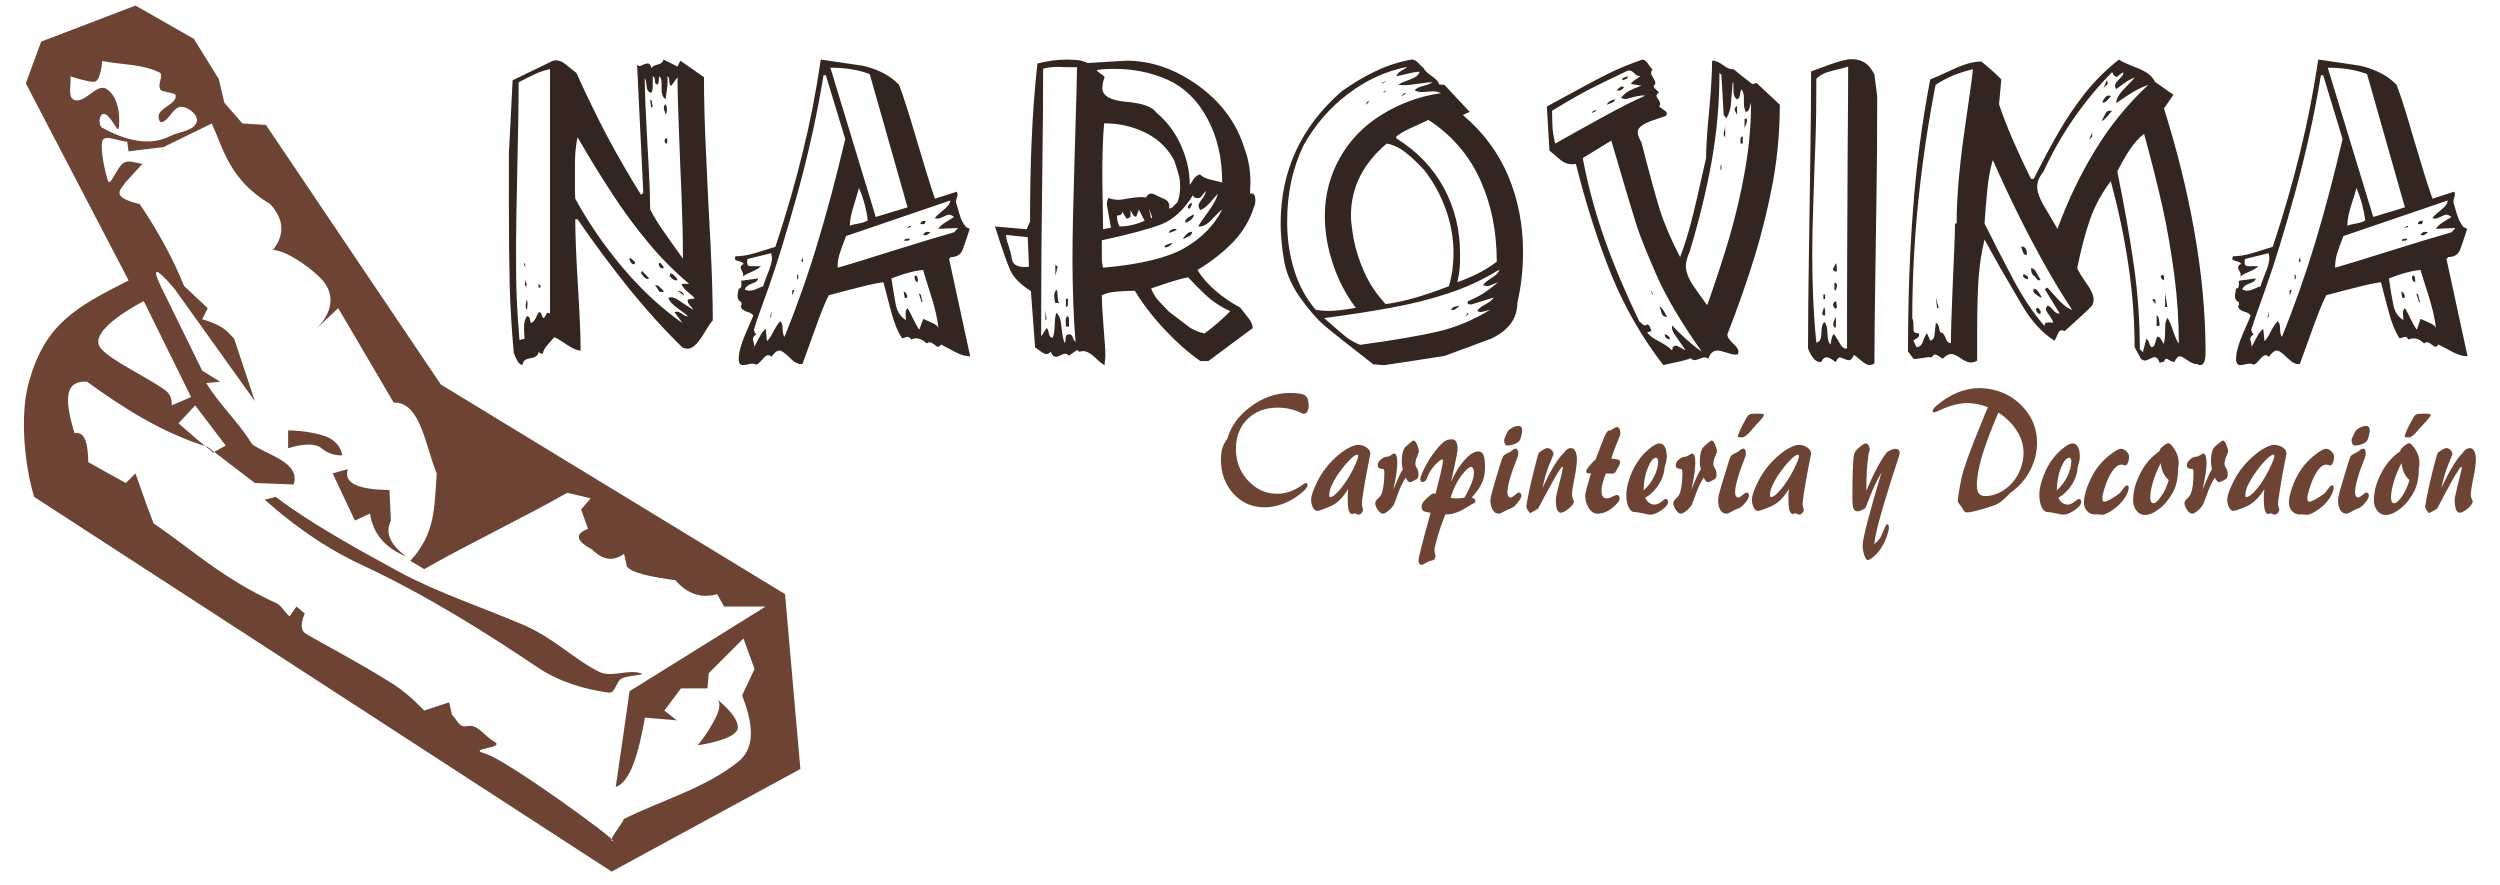
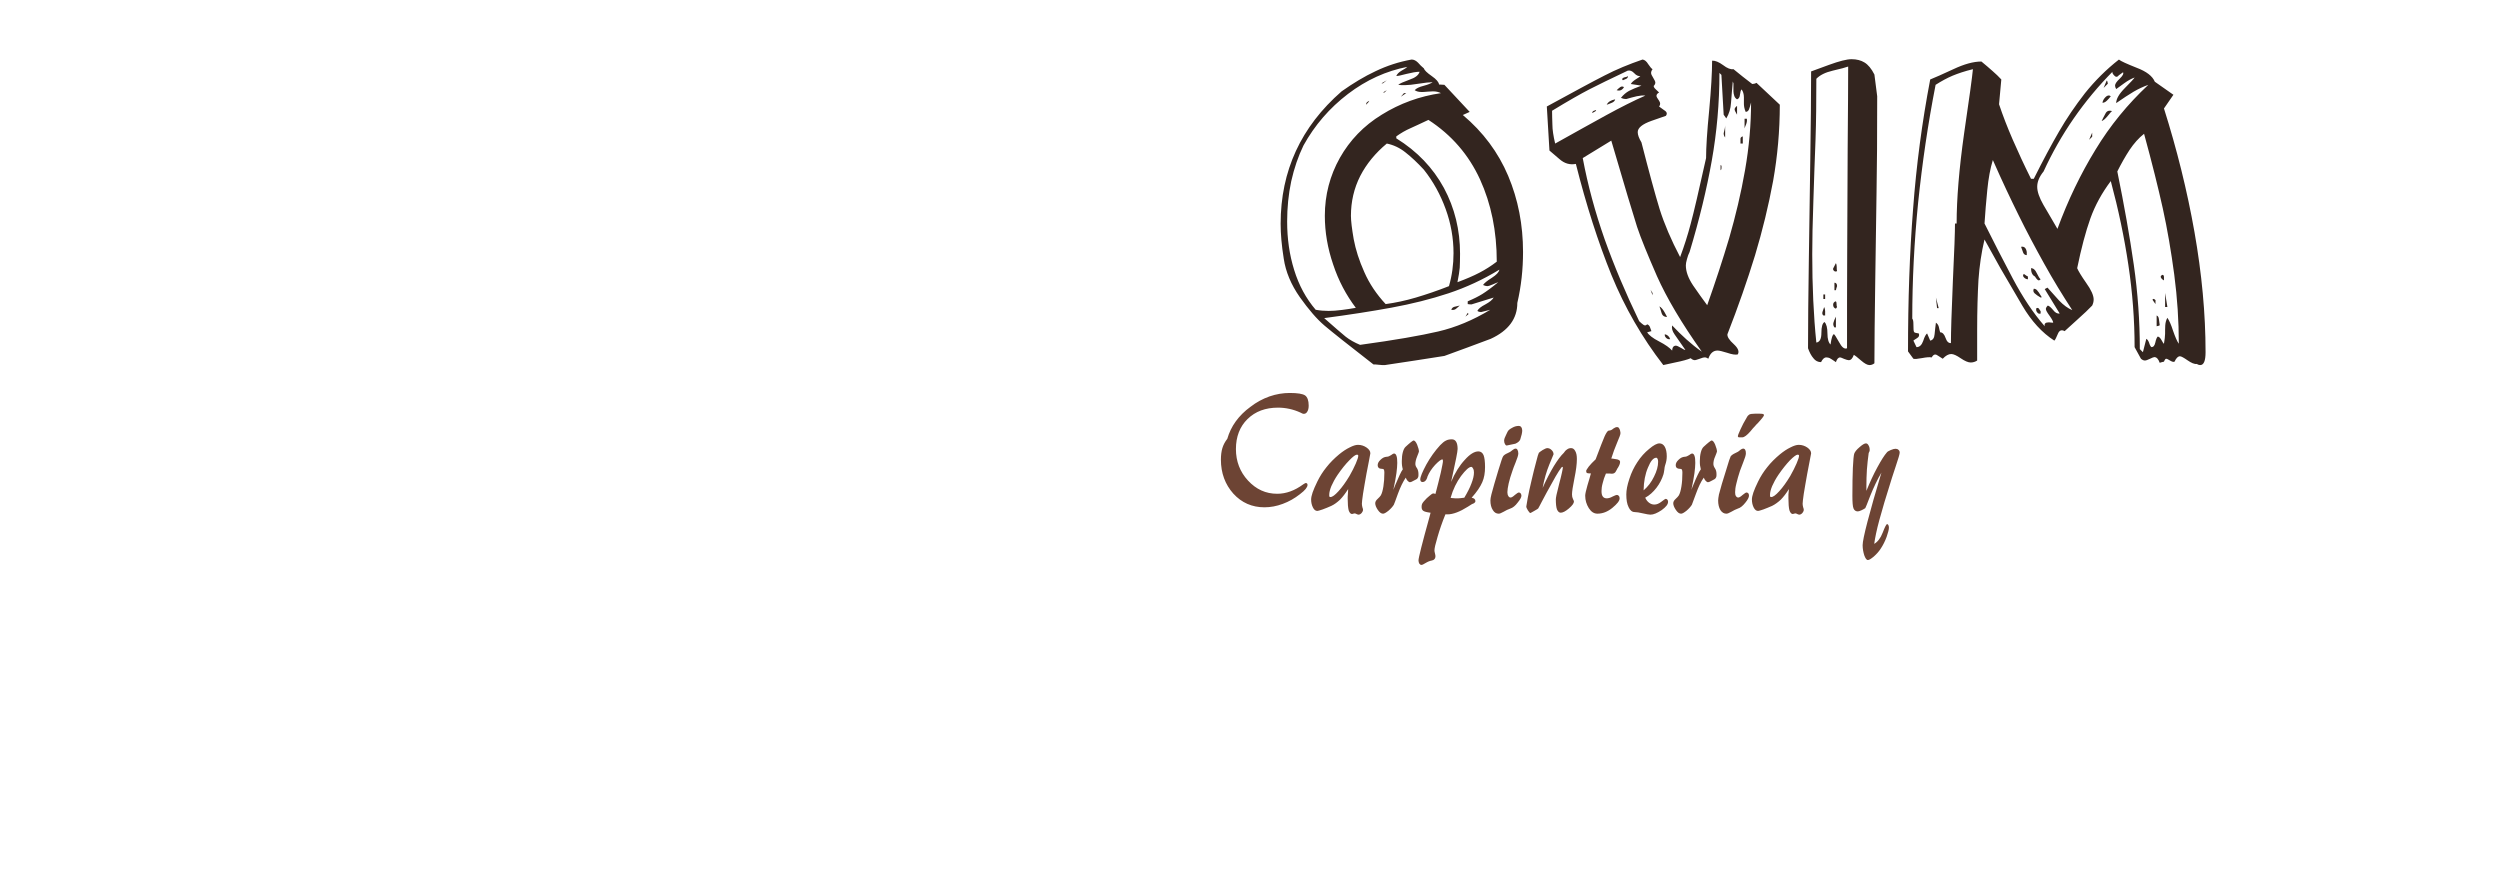
<svg xmlns="http://www.w3.org/2000/svg" version="1.1" x="0px" y="0px" width="288px" height="102px" viewBox="-2.755 -0.639 288 102" enable-background="new -2.755 -0.639 288 102" xml:space="preserve">
  <defs>
</defs>
-   <path fill-rule="evenodd" clip-rule="evenodd" fill="#6D4434" d="M27.884,13.756l-2.706-0.169l-2.086-2.386l-0.639-2.725  l-2.875-4.642L12.851,0L1.988,4.154l-1.767,4.81l11.839,22.702c-6.202,3.138-9.659,5.055-11.519,11.82  c-1.015,3.741-0.489,9.397,0.638,13.117l66.526,43.166l21.743-11.819l-1.767-20.146L48.029,43.655L27.884,13.756z M21.644,13.587  c-1.859,0.92-3.721,1.823-5.581,2.725c-1.334,0.15-2.668,0.319-4.003,0.489c-0.056-0.375-0.112-0.752-0.168-1.128  c-0.959,0-2.669-0.939-2.875,0c-0.226,1.09,0.394,3.702,0.639,4.473c0.3,0.902,1.071-1.672,1.917-2.067  c0.638-0.3,1.391,0.095,2.085,0.151c-0.638,0.695-1.278,1.39-1.916,2.086c-0.489,0.845-2.012,1.69,1.598,2.555  c2.124,3.138,3.833,6.277,5.111,9.434c0.902,0.845,1.823,1.709,2.725,2.555c-0.207,0.432-0.432,0.846-0.639,1.278  c2.593,0.751,2.913,1.485,3.683,2.237c0.79,2.405,1.598,4.792,2.387,7.197c-3.082-4.322-6.183-8.625-9.264-12.948  c-2.462-2.875-2.782-2.556-0.959,0.958c1.372,2.819,2.762,5.657,4.154,8.476c0.695,0.432,1.39,0.846,2.066,1.277  c-0.525,0.057-1.052,0.112-1.596,0.15c1.596,2.612,3.683,4.435,5.28,7.047c1.766,1.278,5.599,2.068,4.792,4.641  c-1.484-0.056-2.969-0.112-4.473-0.168c-1.804-1.39-3.627-2.764-5.431-4.154c-5.45-1.709-9.754-4.529-13.907-7.517  c-2.895-0.169-2.405,2.651-1.447,5.92c1.335-0.226,1.542,1.429,1.598,3.346c1.446,0.808,2.875,1.616,4.323,2.405  c0.375-0.377,0.751-0.751,1.109-1.108c0.375,1.053,0.751,2.123,1.126,3.195c0.32,0.845,0.64,1.69,0.958,2.556  c4.736,3.232,7.875,6.313,14.208,9.227c0.526,0.244,0.978,1.146,1.466,1.484c0.263-0.378,0.526-0.752,0.79-1.127  c0.319,0.281,0.638,0.543,0.958,0.807c0,0-0.789,1.598,0,2.235c0.544,0.434,6.389,3.459,10.28,5.958  c1.822,1.185,3.476,2.986,3.476,2.986c0.959-0.318,1.917-0.636,2.876-0.955c0.112,0.487,0.226,0.955,0.319,1.446  c0.602,0.489,0.733,1.54,1.804,1.295c1.165-0.261,1.992,1.204,3.006,1.749c1.598,0.845-3.307,0.788-0.958,1.428  c2.33,0.641,15.354,10.073,14.696,10.073c-0.639,0,0.864-1.69,1.278-2.555c4.377-2.181,9.302-3.515,13.117-6.56  c2.368-1.88,1.447-5.112,0.489-7.668c0.47-1.015,0.958-2.029,1.428-3.044c-0.414-1.165-0.845-2.35-1.277-3.515  c-1.335,1.335-2.669,2.669-4.003,4.004c-0.038,0.582-0.093,1.166-0.15,1.746c-1.014,0-2.03,0-3.045,0  c-0.638,0.866-1.277,1.71-1.916,2.555c0.488,0.379,0.958,0.753,1.447,1.131c-1.222-0.113-2.462-0.209-3.684-0.321  c-0.752,4.342-1.767,7.499-3.365,7.988c0.545-3.666,1.072-7.349,1.598-11.031c5.225-3.252,10.449-6.503,15.673-9.753  c-1.597,0-3.195,0-4.792,0c-0.263-0.472-0.526-0.959-0.79-1.43c-1.823,0.527-3.42,0-4.811-1.597c-2.668-0.376-5.055-0.81-5.6-1.598  c-0.094-0.489-0.207-0.959-0.319-1.446c-1.222,0.901-2.444,0.751-3.666-0.489c-1.878-0.995-2.029-1.805-0.487-2.387  c-0.263-0.752-0.527-1.503-0.79-2.236c0.375-0.433,0.733-0.864,1.108-1.278c-0.902-0.226-1.804-0.432-2.706-0.639  c-5.337,3.026-11.145,5.75-16.481,8.795c-0.695-0.433-0.902-0.546-1.597-0.959c2.913-3.194,2.744-6.031,3.044-10.071  c-1.315-3.102-1.842-8.27-4.96-8.157c-2.124-3.626-4.267-7.254-6.39-10.88c-0.864,0.809-1.71,1.597-2.556,2.406  c2.292-2.255,1.992-4.435,0.47-5.92c-1.503-1.466-3.946-3.101-5.431-3.195c1.391-1.766,1.278-3.533-0.32-5.28  C23.75,20.108,23.092,16.801,21.644,13.587L21.644,13.587z M29.012,56.603c-0.433,0.112-0.865,0.206-1.277,0.321  c2.612,2.292,6.22,5.204,11.181,7.514c7.536,3.516,14.508,7.934,20.314,11.841c2.387,1.597,5.3,2.5,8.157,2.876  c0.714,0.095,0.826-1.224,1.428-1.599c0.676-0.413,2.987-0.413,2.255-0.638c-1.542-0.489-3.364,0.545-4.811-0.169  c-2.838-1.392-5.167-3.89-8.795-5.432c-4.754-2.029-9.809-3.685-14.226-6.07C37.788,62.277,32.79,59.479,29.012,56.603  L29.012,56.603z M44.046,63.481c-2.462-1.015-3.853-2.669-4.172-4.962l-1.748,0.809l-2.556-5.431  c0.583-0.169,1.166-0.339,1.747-0.489c-0.563,1.766,1.523,2.349,4.792,2.405l0.169,3.515C41.583,60.719,42.166,62.089,44.046,63.481  L44.046,63.481z M13.808,34.052c0,0-6.709,3.364-4.943,5.45c1.204,1.428,5.413,3.345,7.406,4.81c0.92,0.659,0.751,1.749,0.751,1.749  l2.236-0.958L13.808,34.052z M5.353,8.155c0.15,0.903-0.396,2.425,0.469,2.726c1.222,0.414,2.575-1.973,3.684-1.278  c1.315,0.828,1.616,2.913,1.428,4.472c-0.075,0.789-0.958-1.597-1.748-1.597c-0.546,0-0.639,1.334-0.169,1.597  c2.668,1.467,5.487,2.18,7.836,0.959c1.015-0.527,2.631-0.527,3.044-1.597c0.282-0.771-0.94-1.768-1.766-1.768  c-0.94,0-1.334,1.485-2.236,1.768c-0.32,0.093-0.471-0.659-0.32-0.959c0.433-0.846,1.917-1.146,1.917-2.086  c0-0.414-1.56-0.356-1.785-0.732c-0.357-0.658,0.489-1.692-0.132-1.974c-2.01-0.958-4.378-0.865-6.558-1.297  c0,0-0.151,2.406-0.958,2.406C7.269,8.795,5.353,8.155,5.353,8.155L5.353,8.155z M19.729,46.061l-1.917,2.067l2.405,2.086  l1.598,1.277l1.428-0.808L19.729,46.061z M30.439,48.935v2.067c0,0,2.726-0.958,3.853,0c1.109,0.959,2.387,0.809,2.387,0.809  s-0.15-1.597-2.068-2.235C32.676,48.935,30.439,48.935,30.439,48.935L30.439,48.935z M79.695,79.792c0,0,0.958,0.321,0,2.236  c-0.958,1.918-2.086,3.195-2.086,3.195s4.642-0.638,4.642-2.068C82.25,81.71,79.695,79.792,79.695,79.792L79.695,79.792z" />
-   <path fill-rule="evenodd" clip-rule="evenodd" fill="#33251F" d="M75.617,6.352l2.725,1.898c0,2.5,0.075,5.47,0.245,8.909  c0.15,3.458,0.319,6.877,0.508,10.297c0.169,3.42,0.262,6.352,0.262,8.813c-0.188,0.188-0.583,0.771-1.184,1.767  c-0.62,0.996-1.203,1.503-1.729,1.503c-0.15,0-0.337-0.056-0.563-0.131c-2.143-2.086-4.21-4.379-6.202-6.841  c-1.993-2.481-3.965-5.13-5.901-7.949h-0.263c0,1.673,0.094,4.19,0.301,7.573c0.206,3.364,0.318,5.882,0.318,7.555  c-0.395,0-0.92-0.226-1.616-0.695c-0.677-0.47-1.166-0.751-1.428-0.846c-0.057,0.095-0.282,0.339-0.658,0.752  c-0.376,0.413-0.602,0.789-0.658,1.108c-0.112,0.057-0.207,0.057-0.281,0c-0.076-0.056-0.15-0.112-0.207-0.188  c-0.019,0.415-0.338,0.658-0.94,0.752c-0.601,0.094-0.902,0.357-0.902,0.79c-0.263-0.056-0.469-0.226-0.62-0.526  c-0.15-0.282-0.282-0.582-0.395-0.883c-0.226-2.537-0.395-5.149-0.47-7.78c-0.056-2.631-0.093-5.788-0.093-9.453v-5.675l0.432-8.494  l4.661-2.256c0.47-0.112,0.939,0.019,1.39,0.376c0.451,0.375,0.883,0.714,1.297,1.034c1.165,2.593,2.349,4.999,3.533,7.273  c1.203,2.254,2.5,4.51,3.909,6.765l0.263-0.226L70.636,6.802c0.094,0.113,0.208,0.169,0.357,0.169c0.414-0.206,0.695-0.3,0.883-0.3  c0.207,0,0.338,0.188,0.433,0.564c0.057-0.207,0.282-0.339,0.676-0.433c0.414-0.093,0.639-0.281,0.695-0.582l1.616,0.808  L75.617,6.352z M56.994,8.833c0,2.048-0.038,5.281-0.151,9.696c-0.094,4.417-0.15,7.48-0.15,9.208c0,2.763,0.019,4.717,0.075,5.883  c0.038,1.146,0.151,2.781,0.32,4.905l0.583-0.131c-0.038-0.621-0.057-1.072-0.057-1.373c0-0.489,0.113-0.902,0.32-1.221  c0.169-0.038,0.282,0.038,0.32,0.245c0.057,0.188,0.093,0.357,0.15,0.544c0.245-0.112,0.414-0.3,0.526-0.525  c0.131-0.245,0.244-0.47,0.357-0.714c0.188-0.057,0.301,0.037,0.358,0.263c0.056,0.244,0.149,0.375,0.262,0.395  c0.15-0.207,0.245-0.376,0.3-0.507c0.057-0.132,0.208-0.132,0.396-0.02V7.329C60,7.442,59.38,7.649,58.779,7.949  C58.177,8.23,57.595,8.532,56.994,8.833L56.994,8.833z M72.441,8.155c0,0.509,0,0.865,0,1.109c0,0.376-0.057,0.639-0.17,0.789  c-0.319-0.056-0.507-0.338-0.545-0.827C71.67,8.72,71.614,8.438,71.52,8.344c0,1.635,0.114,4.153,0.301,7.517  c0.207,3.383,0.319,5.92,0.319,7.611c0.414,0.79,0.921,1.654,1.56,2.556c0.62,0.902,1.372,1.955,2.217,3.12  c0-2.312-0.056-4.624-0.149-6.953c-0.095-2.312-0.207-4.83-0.301-7.536c-0.113-2.725-0.169-4.849-0.169-6.409l-0.733,1.015  c-0.15-0.094-0.226-0.301-0.226-0.62c0-0.282-0.075-0.452-0.225-0.489c0.038,0.132,0.038,0.302,0.038,0.545  c0,0.282-0.019,0.658-0.094,1.128c-0.075,0.469-0.113,0.789-0.113,0.939c-0.319-0.132-0.488-0.508-0.488-1.146V8.964  c0-0.395-0.075-0.658-0.227-0.809c-0.018,0.038-0.056,0.075-0.075,0.132v0.056c0,0.169-0.019,0.338-0.038,0.507  c0,0.15-0.094,0.245-0.225,0.245c-0.132-0.076-0.188-0.188-0.188-0.357C72.704,8.382,72.629,8.193,72.441,8.155L72.441,8.155z   M63.777,15.166c-0.15,0.732-0.225,1.372-0.263,1.917c-0.038,0.526-0.038,1.24-0.038,2.124c0,0.506,0,0.995,0,1.503  c0,0.488,0,0.996,0.038,1.54c1.522,2.782,3.345,5.432,5.469,7.95c2.142,2.537,4.435,4.66,6.897,6.389l-0.921-1.24  c0.207-0.15,0.47-0.095,0.79,0.131c0.319,0.245,0.564,0.338,0.751,0.32c-0.131-0.151-0.508-0.451-1.127-0.884  c-0.639-0.451-1.015-0.845-1.128-1.24c0.32-0.15,0.733-0.037,1.222,0.301c0.47,0.32,1.034,0.696,1.635,1.071  c-0.019-0.093-0.15-0.262-0.395-0.526c-0.225-0.263-0.3-0.489-0.207-0.658l0.789-0.131c-0.057-0.094-0.3-0.319-0.732-0.676  c-0.433-0.339-0.696-0.677-0.808-0.996h0.883c-1.73-1.466-3.327-3.063-4.755-4.811c-1.447-1.729-2.819-3.59-4.134-5.619  C66.408,19.601,65.093,17.439,63.777,15.166L63.777,15.166z M73.944,11.369c0.075,0.188,0.131,0.395,0.131,0.621  c0,0.244-0.056,0.432-0.131,0.583c-0.15-0.395-0.226-0.677-0.226-0.846C73.719,11.576,73.794,11.464,73.944,11.369L73.944,11.369z   M73.944,13.305l0.131,0.79L73.944,13.305z M72.31,10.899c0.037,0.264,0.075,0.507,0.132,0.733l-0.17,0.132l-0.131-0.865H72.31z   M74.114,15.335c0,0.356-0.019,0.544-0.038,0.563c-0.188,0-0.263-0.094-0.263-0.301C73.813,15.335,73.907,15.241,74.114,15.335  L74.114,15.335z M69.716,29.147c0.15,0.47,0.356,0.695,0.62,0.657l0.094-0.207c-0.15-0.15-0.282-0.282-0.376-0.375  C69.941,29.11,69.829,29.091,69.716,29.147L69.716,29.147z M57.802,30.255c-0.188-0.319-0.226-0.526-0.132-0.582  c0.057,0.038,0.076,0.113,0.076,0.263C57.746,30.086,57.764,30.2,57.802,30.255L57.802,30.255z M73.681,30.067v0.188  c-0.15,0.056-0.282,0.019-0.395-0.112c-0.131-0.132-0.169-0.282-0.131-0.47c0.075-0.056,0.188-0.018,0.301,0.131  C73.568,29.956,73.644,30.048,73.681,30.067L73.681,30.067z M72.009,31.477c-0.207,0.056-0.395-0.019-0.583-0.207  c-0.168-0.207-0.282-0.357-0.338-0.451l0.131-0.262c0.075,0.112,0.225,0.282,0.432,0.469C71.858,31.214,71.971,31.364,72.009,31.477  L72.009,31.477z M75.297,31.609c-0.169,0.094-0.375,0.057-0.601-0.132c-0.151-0.169-0.263-0.282-0.32-0.3l0.132-0.357  C74.902,31.026,75.166,31.289,75.297,31.609L75.297,31.609z M57.933,32.36c-0.188-0.038-0.263-0.131-0.226-0.282  c0.019-0.169,0.057-0.319,0.094-0.47L57.933,32.36z M59.474,32.492h-0.188V32.06c0.094,0.056,0.15,0.113,0.207,0.188  C59.531,32.323,59.531,32.398,59.474,32.492L59.474,32.492z M73.681,32.85c0.019,0.112-0.019,0.169-0.15,0.15  c-0.132-0.019-0.245-0.019-0.302-0.019l-0.525-0.789c0.188,0,0.357,0.076,0.507,0.207C73.381,32.548,73.531,32.698,73.681,32.85  L73.681,32.85z M76.049,33.413l-0.751-0.563C75.749,32.905,75.992,33.094,76.049,33.413L76.049,33.413z M59.343,33.544l0.131,1.109  L59.343,33.544z M57.971,35.047c-0.113-0.093-0.169-0.244-0.169-0.488c0-0.112,0.037-0.358,0.131-0.696  c0.056,0.113,0.075,0.282,0.075,0.527C57.989,34.729,57.971,34.954,57.971,35.047L57.971,35.047z M100.817,9.133  c0.47,1.202,1.146,3.326,2.048,6.409c0.902,3.063,1.597,5.299,2.086,6.708l2.518-0.807c0.112,0.188,0.112,0.413,0,0.714  c-0.132,0.3-0.132,0.564,0,0.789c0.169,0.638,0.32,1.146,0.432,1.465c0.113,0.338,0.319,0.715,0.62,1.091l0.432,0.225  c-0.282,0.902-0.545,1.672-0.771,2.293c-0.207,0.638-0.695,0.958-1.428,0.958l-0.169,0.226l2.424,11.2  c-0.507,0-1.053-0.15-1.636-0.45c-0.583-0.319-1.165-0.621-1.709-0.902c-0.151,0.169-0.264,0.263-0.357,0.263  c-0.095,0-0.226-0.094-0.433-0.263s-0.414-0.264-0.583-0.264c-0.056,0-0.151,0.038-0.301,0.132c-0.395-0.376-0.79-0.583-1.24-0.583  c-0.15,0-0.338,0.057-0.563,0.131c-0.094-0.188-0.226-0.3-0.395-0.3c-0.3,0.093-0.507,0.15-0.619,0.169  c-0.508-0.752-0.903-1.749-1.241-2.97c-0.319-1.203-0.621-2.368-0.92-3.496c-0.695,0.094-1.598,0.282-2.688,0.564  c-1.071,0.263-2.274,0.583-3.608,0.94c-0.375,0.695-0.958,2.162-1.748,4.378c-0.789,2.218-1.222,3.383-1.278,3.534  c-0.413,0.094-0.902-0.151-1.447-0.696c-0.563-0.563-0.958-0.845-1.202-0.845c-0.281,0-0.602,0.244-0.921,0.714  c-0.112-0.112-0.244-0.187-0.394-0.187c-0.169,0-0.414,0.187-0.696,0.544c-0.301,0.338-0.526,0.526-0.657,0.563  c-0.15-0.094-0.32-0.131-0.489-0.131c-0.112,0-0.3,0.038-0.526,0.094c-0.244,0.056-0.413,0.075-0.525,0.075  c-0.32,0-0.489-0.226-0.489-0.695c0-0.733,0.263-1.71,0.79-2.932c0.526-1.221,0.827-1.898,0.883-2.048  c-0.057-0.206-0.301-0.357-0.733-0.471c-0.413-0.131-0.658-0.337-0.715-0.675c0.075-0.019,0.114-0.076,0.114-0.169  c-0.019-0.094-0.039-0.17-0.039-0.264c-0.282-0.113-0.432-0.357-0.432-0.751c0-0.075,0.038-0.357,0.131-0.79  c0.208-0.018,0.3-0.15,0.3-0.394c0-0.169,0-0.358,0-0.526l1.937-0.264c0,0.226-0.226,0.432-0.696,0.583  c-0.47,0.169-0.751,0.394-0.845,0.695c0.188,0.076,0.356,0.132,0.526,0.132c0.282,0,0.582-0.076,0.939-0.244  c0.338-0.17,0.563-0.245,0.658-0.245c0.055-0.263,0.244-0.771,0.545-1.521c0.3-0.752,0.469-1.335,0.469-1.786  c0-0.113-0.038-0.282-0.094-0.526l-2.725,0.676c-0.037,0.17-0.037,0.357-0.019,0.545c0,0.188,0.169,0.282,0.451,0.282H84.9  c-0.188,0.206-0.526,0.414-1.052,0.639c-0.545,0.226-0.883,0.413-1.071,0.601c0.131-0.15,0.113-0.357-0.019-0.601  c-0.132-0.245-0.188-0.414-0.188-0.47c0-0.169,0.114-0.32,0.339-0.433c-0.056-0.15-0.264-0.263-0.639-0.338  c-0.357-0.076-0.451-0.245-0.282-0.546c0.714,0,1.465-0.131,2.274-0.375c0.807-0.245,1.578-0.488,2.311-0.714  c1.259-3.815,2.312-7.442,3.139-10.863c0.845-3.401,1.541-6.972,2.086-10.711c1.616,0.244,3.232,0.469,4.848,0.714  C98.431,7.349,99.822,8.081,100.817,9.133L100.817,9.133z M92.906,7.16l5.224,17.195l3.665-1.108L97.435,7.893  C96.138,7.404,94.635,7.16,92.906,7.16L92.906,7.16z M92.38,8.024h-0.263c-0.733,4.491-1.729,9.001-2.97,13.512  c-1.259,4.51-2.367,8.156-3.345,10.899c-0.996,2.725-1.559,4.36-1.69,4.849c0,0.244,0.074,0.45,0.263,0.62  c-0.263,0.113-0.395,0.3-0.395,0.563c0.075,0.3,0.132,0.526,0.15,0.695c0.018,0.15-0.019,0.264-0.113,0.32  c0.15-0.207,0.357-0.582,0.64-1.146c0.281-0.545,0.545-0.921,0.808-1.09l0.132,1.41c0.206-0.15,0.451-0.526,0.751-1.109  c0.3-0.583,0.564-0.977,0.79-1.184c0.169,0.169,0.263,0.451,0.263,0.79c0,0.508,0.075,0.846,0.225,1.016  c1.429-3.552,2.707-7.142,3.796-10.788c1.109-3.626,2.162-7.629,3.195-12.008L92.38,8.024z M96.194,21.01  c-0.056,0.264-0.244,0.902-0.563,1.917c-0.32,1.015-0.489,1.822-0.489,2.443c0.207-0.094,0.545-0.188,1.034-0.263  c0.488-0.094,0.827-0.207,1.034-0.358C97.04,23.397,96.701,22.157,96.194,21.01L96.194,21.01z M94.71,26.554  c-0.358,0.902-0.602,1.597-0.752,2.085c-0.15,0.489-0.225,1.016-0.225,1.561c1.24-0.339,3.345-0.997,6.333-1.937  c3.006-0.939,5.355-1.652,7.084-2.142l0.451-0.489c-0.77,0.019-1.521,0.057-2.254,0.094c0.15-0.282,0.469-0.545,0.939-0.827  c0.452-0.282,0.752-0.452,0.864-0.545c-0.225-0.169-0.412-0.263-0.563-0.263s-0.413,0.094-0.771,0.281  c-0.375,0.189-0.658,0.227-0.864,0.114c0.056-0.151,0.376-0.432,0.92-0.883c0.563-0.432,0.846-0.827,0.846-1.146L94.71,26.554z   M99.934,31.439c0.188,1.203,0.357,2.218,0.507,3.026c0.169,0.827,0.564,1.41,1.166,1.767c-0.019-0.357-0.038-0.62-0.038-0.789  c0-0.263,0.075-0.451,0.225-0.583c0.113,0.15,0.32,0.545,0.602,1.147c0.3,0.619,0.545,1.071,0.751,1.334l0.451-1.241  c0.414,0.169,0.77,0.338,1.071,0.47c0.301,0.131,0.545,0.3,0.677,0.546c-0.113-1.091-0.414-2.388-0.902-3.872  c-0.47-1.503-0.77-2.425-0.846-2.781c-0.601,0.056-1.184,0.169-1.767,0.338C101.25,30.951,100.611,31.177,99.934,31.439  L99.934,31.439z M102.189,25.502c-0.208,0.057-0.357,0.093-0.451,0.131c0.056-0.056,0.131-0.131,0.225-0.207  C102.058,25.352,102.133,25.389,102.189,25.502L102.189,25.502z M104.425,26.122c-0.113,0.113-0.244,0.207-0.375,0.282  c-0.132,0.075-0.283,0.075-0.452,0.019C103.73,26.103,104.012,25.99,104.425,26.122L104.425,26.122z M102.058,26.854  c0,0.151-0.095,0.226-0.264,0.226c-0.188,0-0.282,0.038-0.319,0.094c-0.056-0.188-0.019-0.281,0.113-0.281  C101.72,26.873,101.87,26.854,102.058,26.854L102.058,26.854z M89.73,28.978v0.621c-0.113-0.075-0.169-0.131-0.169-0.225  C89.617,29.26,89.674,29.128,89.73,28.978L89.73,28.978z M103.862,24.788c0,0.263-0.094,0.394-0.263,0.394h-0.319  C103.279,24.918,103.467,24.788,103.862,24.788L103.862,24.788z M89.203,31.439l-0.131,0.132v-0.583c0.094,0,0.131,0.057,0.131,0.17  C89.203,31.252,89.203,31.346,89.203,31.439L89.203,31.439z M102.979,31.571v0.3c-0.15-0.019-0.244-0.112-0.3-0.244  c-0.075-0.131-0.075-0.301-0.057-0.488c0.113-0.075,0.207-0.038,0.263,0.075C102.941,31.326,102.979,31.458,102.979,31.571  L102.979,31.571z M88.772,32.793c-0.095,0.207-0.188,0.413-0.264,0.583v-0.583H88.772z M101.738,33.676h-0.263l-0.131-0.752  C101.663,33.075,101.794,33.338,101.738,33.676L101.738,33.676z M86.967,33.206l0.076,0.433L86.967,33.206z M103.542,34.071  l-0.132,0.094l-0.301-0.958c0.15-0.037,0.226,0.076,0.264,0.338C103.411,33.807,103.467,33.996,103.542,34.071L103.542,34.071z   M87.888,34.56l0.037,0.433L87.888,34.56z M85.953,35.969l0.169-0.789l-0.038,0.695L85.953,35.969z M126.996,6.352  c2.913,0,5.675,0.978,8.324,2.894c2.631,1.918,4.398,4.323,5.281,7.199c0.47,1.202,0.696,2.537,0.696,4.04  c-0.038,0.357-0.038,0.621-0.038,0.79v0.395c0.395-0.113,0.602,0.131,0.602,0.751c0,0.302-0.036,0.527-0.131,0.696  c-0.471,1.541-1.261,2.894-2.387,4.078c-1.128,1.185-2.519,2.274-4.153,3.271c0.545,0.883,1.258,1.691,2.124,2.424  c0.863,0.733,1.803,1.372,2.799,1.898c0.413,0.526,0.751,0.958,1.016,1.296c0.263,0.339,0.395,0.696,0.432,1.071l-5.112,3.797  h-0.921c-1.409-0.978-2.781-2.2-4.153-3.665c-1.372-1.466-2.5-2.951-3.401-4.435c-0.883,0.018-1.616,0.056-2.18,0.112  c-0.583,0.038-1.109,0.169-1.616,0.414c0,0.939,0.075,2.198,0.207,3.796c0.132,1.597,0.188,2.48,0.188,2.631  c0,0.263,0,0.526,0,0.789c-0.056,0.376-0.076,0.658-0.076,0.827c-0.206-0.075-0.583-0.375-1.109-0.883  c-0.526-0.489-0.977-0.733-1.353-0.733c-0.075,0-0.207,0.018-0.451,0.075l-0.264-0.206l-0.92,0.658  c-0.15-0.15-0.301-0.226-0.433-0.226c-0.132,0-0.301,0.057-0.545,0.17c-0.225,0.13-0.395,0.187-0.526,0.187  c-0.263,0-0.47-0.187-0.601-0.583c-0.188,0.188-0.338,0.264-0.489,0.264c-0.188,0-0.414-0.113-0.733-0.338  c-0.301-0.244-0.507-0.375-0.583-0.394l-0.489-6.521c-1.203-0.752-1.992-1.561-2.387-2.424c-0.376-0.846-0.959-2.519-1.748-5.018  l3.646,0.319l0.394-0.883c0-3.438,0.057-6.559,0.187-9.377c0.114-2.8,0.32-5.751,0.659-8.833c0.601-0.15,1.184-0.263,1.709-0.338  c0.526-0.075,1.09-0.113,1.71-0.113c0.621,0,1.071,0.038,1.354,0.075c0.282,0.038,0.62,0.15,1.033,0.32L126.996,6.352z   M117.411,7.292c0,3.344-0.019,6.727-0.075,10.185c-0.038,3.439-0.075,6.878-0.113,10.336c-0.019,3.439-0.038,6.878-0.038,10.317  l0.621-0.978c0.113,0.057,0.207,0.264,0.263,0.601c0.056,0.339,0.206,0.508,0.432,0.508c0.15-0.263,0.226-0.751,0.244-1.447  c0.019-0.714,0.076-1.184,0.208-1.409c0.319,0.226,0.507,0.79,0.582,1.692c0.075,0.882,0.207,1.484,0.376,1.785  c0.056-0.095,0.094-0.282,0.094-0.583c0-0.226,0.093-0.357,0.263-0.395c0.263-0.094,0.451,0.019,0.545,0.3  c0.112,0.301,0.225,0.471,0.338,0.545c-0.113-1.277-0.207-2.762-0.264-4.491c-0.056-1.729-0.093-3.401-0.093-4.979  c0-2.763,0.093-6.916,0.263-12.478c0.168-5.544,0.263-8.776,0.263-9.698c-0.357,0-0.695,0-1.052,0c-0.357,0-0.715-0.019-1.053-0.038  C118.426,7.065,117.824,7.142,117.411,7.292L117.411,7.292z M123.575,7.423c0.075,0.132,0.244,0.282,0.469,0.432  c0.246,0.151,0.395,0.282,0.451,0.395c-0.187,0.508-0.262,0.921-0.262,1.241c0,0.902,0.919,1.447,2.781,1.597  c1.859,0.169,3.025,0.583,3.457,1.26c1.166,0.958,2.105,2.198,2.8,3.702c0.676,1.484,1.034,3.025,1.034,4.604  c0.057-0.056,0.207-0.262,0.432-0.638c0.244-0.357,0.507-0.546,0.789-0.546c0.208,0.263,0.658,0.47,1.334,0.621  c0.658,0.15,1.053,0.245,1.185,0.301c0-2.838-0.583-5.319-1.729-7.404c-1.127-2.105-2.65-3.571-4.548-4.435  c-1.897-0.846-3.946-1.259-6.182-1.259C124.91,7.292,124.233,7.329,123.575,7.423L123.575,7.423z M124.439,13.568  c-0.075,0.771-0.131,1.804-0.169,3.082c-0.037,1.296-0.037,2.029-0.037,2.199c0,0.827,0,2.01,0.037,3.57  c0.038,1.56,0.038,2.669,0.038,3.345c0.3-0.056,0.601-0.112,0.92-0.168c-0.169-0.883-0.319-1.767-0.469-2.649  c0-0.301,0.056-0.564,0.169-0.789c0.113,0.056,0.281,0.112,0.507,0.149c0.225,0.039,0.451,0.076,0.676,0.076  c0.188,0,0.564-0.057,1.165-0.169c0.602-0.094,1.09-0.15,1.429-0.15c0.244,0,0.414,0.019,0.545,0.056  c0.188-0.357,0.451-0.507,0.79-0.451c0.583,0.263,1.071,0.489,1.447,0.677c0.376,0.206,0.527,0.544,0.432,1.033  c0.188,0,0.357-0.075,0.507-0.263c0.169-0.169,0.32-0.338,0.469-0.47c0.207-0.602,0.301-1.166,0.301-1.729  c0-0.489-0.038-0.92-0.131-1.278c-0.075-0.338-0.263-0.92-0.526-1.747c-0.733-1.41-1.823-2.48-3.27-3.213  C127.803,13.945,126.206,13.568,124.439,13.568L124.439,13.568z M136.148,21.367l-0.621,0.752c-0.132,0.076-0.319,0.094-0.545,0.038  c-0.225-0.057-0.319-0.17-0.282-0.357c-1.053,1.729-2.292,2.875-3.702,3.42c-1.409,0.525-3.684,1.146-6.821,1.822v1.185  c0,0.225,0,0.526,0,0.901c0,0.357,0.057,0.733,0.132,1.072c4.284-0.375,7.404-1.127,9.377-2.255c1.973-1.128,3.42-2.612,4.36-4.435  c-0.245,0.149-0.64,0.526-1.185,1.127c-0.563,0.601-1.09,0.883-1.597,0.808c0.131-0.225,0.488-0.771,1.127-1.635  c0.64-0.864,1.015-1.579,1.166-2.142c-0.414,0.47-0.771,0.864-1.052,1.184c-0.301,0.338-0.621,0.564-0.978,0.714  c-0.132-0.15-0.207-0.319-0.207-0.526c0-0.15,0.132-0.414,0.415-0.771C136.016,21.893,136.148,21.592,136.148,21.367L136.148,21.367  z M129.983,24.393l-0.394-1.015l0.264,1.146L129.983,24.393z M128.442,23.51l-0.3,0.808c-0.169,0.019-0.32-0.075-0.433-0.319  c-0.131-0.225-0.208-0.376-0.226-0.433v0.752c-0.169,0.169-0.338,0.245-0.488,0.207c-0.02-0.075-0.113-0.225-0.245-0.413  c-0.131-0.188-0.207-0.32-0.244-0.414v0.226c-0.075,0.169-0.264,0.263-0.564,0.263c-0.037,0.207-0.019,0.414,0.039,0.639  c0.056,0.206,0.131,0.431,0.225,0.62c0.508,0,0.997-0.056,1.466-0.169c0.489-0.113,0.978-0.282,1.428-0.488L128.442,23.51z   M115.645,26.686l-2.499-0.264c0,0.264,0.074,0.658,0.263,1.165c0.169,0.508,0.319,1.071,0.414,1.654s0.602,0.883,1.522,0.883  c0.207,0,0.339-0.019,0.433-0.057L115.645,26.686z M129.853,32.586c0.206,0.527,0.45,0.939,0.732,1.278  c0.282,0.319,0.733,0.79,1.334,1.409c0.79,0.603,1.598,1.222,2.424,1.844c0.583,0.356,1.146,0.563,1.672,0.656  c1.052-0.789,2.049-1.635,2.95-2.556c-1.052-0.488-1.935-1.071-2.668-1.729c-0.714-0.657-1.447-1.391-2.18-2.18  c-0.601,0.113-1.297,0.301-2.067,0.545C131.299,32.097,130.566,32.342,129.853,32.586L129.853,32.586z M132.802,25.764  c-0.056,0.114-0.207,0.207-0.451,0.282c-0.264,0.076-0.414,0.132-0.47,0.151c0.038-0.169,0.15-0.3,0.375-0.395  C132.483,25.727,132.652,25.708,132.802,25.764L132.802,25.764z M133.517,26.911c0.263-0.113,0.508-0.226,0.713-0.339  c0.226-0.094,0.339-0.263,0.339-0.507c-0.244,0-0.451,0.094-0.639,0.282C133.742,26.554,133.592,26.723,133.517,26.911  L133.517,26.911z M134.568,22.777c0.019,0.075-0.056,0.281-0.263,0.601h-0.188c-0.057-0.131-0.019-0.282,0.093-0.432  C134.325,22.795,134.455,22.739,134.568,22.777L134.568,22.777z M132.37,27.343c-0.414,0.414-0.733,0.582-0.978,0.489  C131.393,27.625,131.712,27.456,132.37,27.343L132.37,27.343z M118.821,31.139v-1.278l0.263,0.207L118.821,31.139z M134.775,24.055  c0.038,0.169-0.056,0.356-0.282,0.563c-0.207,0.207-0.451,0.338-0.676,0.395c-0.095-0.207,0.019-0.395,0.337-0.602  C134.455,24.224,134.663,24.111,134.775,24.055L134.775,24.055z M119.252,34.258h-0.432c-0.094-0.32-0.131-0.601-0.131-0.845  c0-0.225,0.074-0.47,0.263-0.696c0.075,0.114,0.131,0.357,0.131,0.714C119.083,33.807,119.14,34.071,119.252,34.258L119.252,34.258z   M120.268,33.77c0,0.263,0,0.47,0,0.621c0,0.207-0.076,0.319-0.226,0.338V33.77H120.268z M117.674,36.232v-1.146l0.132,1.052  L117.674,36.232z M120.399,36.983h-0.357c-0.019-0.32-0.037-0.563-0.037-0.714c0-0.225,0.093-0.394,0.263-0.526  c0.094,0.132,0.131,0.32,0.131,0.62V36.983z" />
  <path fill-rule="evenodd" clip-rule="evenodd" fill="#33251F" d="M161.272,7.235c0.058,0.207,0.358,0.507,0.903,0.883  c0.545,0.375,0.826,0.714,0.846,0.977l0.619,0.038l2.913,3.119l-0.791,0.358c2.331,1.954,4.08,4.303,5.225,7.009  c1.147,2.726,1.712,5.637,1.712,8.776c0,1.973-0.206,3.927-0.658,5.863c0,1.805-1.017,3.195-3.063,4.135  c-1.805,0.676-3.571,1.334-5.338,1.972c-2.274,0.357-4.566,0.715-6.86,1.053c-0.225,0-0.467,0-0.732-0.038  c-0.244-0.037-0.432-0.037-0.582-0.037c-2.876-2.237-4.754-3.721-5.638-4.474c-0.884-0.751-1.822-1.841-2.839-3.27  c-1.014-1.447-1.634-2.931-1.858-4.453c-0.244-1.522-0.357-2.856-0.357-4.003c0-6.107,2.349-11.181,7.028-15.26  c1.333-0.94,2.631-1.729,3.927-2.33c1.298-0.62,2.669-1.071,4.134-1.334c0.264,0,0.507,0.131,0.735,0.356  C160.804,6.821,161.028,7.028,161.272,7.235L161.272,7.235z M147.404,16.124c-0.603,1.24-1.071,2.612-1.409,4.115  c-0.32,1.503-0.471,3.063-0.471,4.642c0,1.973,0.264,3.834,0.809,5.582c0.544,1.767,1.371,3.288,2.479,4.584  c0.51,0.094,0.996,0.132,1.504,0.132c0.435,0,0.939-0.038,1.522-0.113c0.564-0.074,1.108-0.15,1.597-0.244  c-1.108-1.465-1.992-3.119-2.612-4.998c-0.637-1.861-0.957-3.721-0.957-5.601c0-2.406,0.583-4.623,1.729-6.672  c1.146-2.029,2.743-3.702,4.829-4.979c2.087-1.296,4.358-2.124,6.82-2.48c-0.262-0.132-0.563-0.207-0.921-0.207  c-0.148,0-0.375,0.019-0.656,0.038c-0.302,0.037-0.51,0.037-0.658,0.037c-0.302,0-0.564-0.057-0.791-0.208  c0.17-0.207,0.51-0.375,1.035-0.507c0.508-0.13,0.846-0.281,1.033-0.413c-0.356,0-0.883,0.056-1.597,0.169  c-0.695,0.113-1.222,0.169-1.577,0.169c-0.359,0-0.62,0-0.792-0.038c0.172-0.15,0.603-0.338,1.278-0.583  c0.679-0.226,1.072-0.526,1.184-0.921c-0.374,0-0.882,0.095-1.501,0.245c-0.604,0.169-0.999,0.244-1.185,0.244  c0.092-0.226,0.3-0.433,0.619-0.621c0.318-0.169,0.545-0.319,0.659-0.433c-2.427,0.47-4.72,1.504-6.841,3.12  C150.412,11.801,148.701,13.775,147.404,16.124L147.404,16.124z M161.798,13.173c-0.824,0.396-1.501,0.696-2.065,0.959  c-0.565,0.245-1.109,0.563-1.635,0.939v0.226c2.404,1.485,4.227,3.401,5.485,5.713c1.243,2.311,1.86,4.849,1.86,7.574  c0,0.695-0.019,1.241-0.036,1.616c-0.037,0.394-0.112,0.939-0.264,1.672c0.997-0.375,1.843-0.732,2.519-1.089  c0.695-0.357,1.372-0.79,2.011-1.278c0-3.495-0.639-6.652-1.935-9.489C166.439,17.195,164.467,14.902,161.798,13.173L161.798,13.173  z M157.006,15.898c-1.314,1.09-2.35,2.349-3.063,3.74c-0.715,1.41-1.07,2.95-1.07,4.586c0,0.583,0.112,1.484,0.318,2.688  c0.227,1.202,0.622,2.462,1.223,3.796c0.583,1.334,1.41,2.556,2.459,3.684c1.11-0.151,2.276-0.395,3.479-0.752  c1.201-0.357,2.481-0.789,3.815-1.316c0.357-1.24,0.524-2.499,0.524-3.796c0-1.729-0.3-3.42-0.9-5.074s-1.429-3.176-2.519-4.548  c-0.731-0.79-1.446-1.466-2.123-1.993C158.493,16.387,157.758,16.049,157.006,15.898L157.006,15.898z M169.973,30.425  c-1.879,1.146-3.832,2.048-5.862,2.725c-2.047,0.676-4.228,1.222-6.577,1.654c-2.349,0.432-4.925,0.827-7.742,1.203  c1.202,1.071,2.029,1.766,2.479,2.142c0.452,0.357,1.015,0.676,1.654,0.939c3.984-0.544,6.991-1.071,9.002-1.541  c2.012-0.469,4.002-1.296,5.995-2.5c-0.357,0.094-0.695,0.169-1.054,0.264c-0.148,0-0.299-0.039-0.432-0.131  c0.112-0.245,0.414-0.489,0.921-0.751c0.488-0.264,0.809-0.526,0.958-0.79c-0.844,0.264-1.691,0.526-2.556,0.79  c-0.169,0-0.32-0.019-0.433-0.038v-0.32c0.678-0.282,1.242-0.564,1.692-0.846c0.452-0.282,1.071-0.733,1.823-1.354  c-0.115,0.038-0.32,0.113-0.604,0.245c-0.3,0.132-0.526,0.207-0.675,0.207c-0.133,0-0.302-0.056-0.471-0.131  c0.133-0.207,0.471-0.488,1.015-0.827C169.635,31.026,169.918,30.726,169.973,30.425L169.973,30.425z M154.979,10.975  c0,0.057-0.114,0.207-0.358,0.451c0-0.094,0.018-0.169,0.056-0.225C154.695,11.144,154.807,11.069,154.979,10.975L154.979,10.975z   M156.387,8.964l0.619-0.356l-0.45,0.356H156.387z M156.556,10.016l0.45-0.264l-0.263,0.264H156.556z M158.623,10.505l0.357-0.414  h0.263L158.623,10.505z M167.174,32.662l-0.414,0.544L167.174,32.662z M164.429,35.047c0.244,0.057,0.452,0,0.64-0.188  c0.189-0.169,0.302-0.263,0.339-0.3c-0.264,0.057-0.469,0.113-0.638,0.15C164.598,34.766,164.504,34.86,164.429,35.047  L164.429,35.047z M162.55,35.537l0.339-0.226L162.55,35.537z M166.327,35.405l0.095,0.132l-0.357,0.3L166.327,35.405z M187.62,7.329  c-0.114,0.15-0.169,0.3-0.169,0.432c0,0.131,0.073,0.301,0.244,0.564c0.148,0.244,0.245,0.433,0.245,0.544  c0,0.15-0.078,0.283-0.189,0.395c0,0.113,0.075,0.244,0.246,0.395c0.167,0.149,0.281,0.263,0.375,0.356  c-0.208,0.113-0.301,0.244-0.301,0.395c0,0.095,0.093,0.263,0.283,0.527c0.185,0.263,0.185,0.488,0.018,0.695  c0.3,0.207,0.525,0.395,0.731,0.526c0.188,0.151,0.208,0.338,0.057,0.545c-0.057,0.019-0.621,0.226-1.672,0.583  c-1.054,0.375-1.577,0.808-1.577,1.295c0,0.32,0.148,0.715,0.43,1.185c0.866,3.382,1.561,5.938,2.088,7.667  c0.545,1.729,1.333,3.57,2.365,5.543c0.472-1.259,0.885-2.556,1.224-3.852c0.356-1.316,0.938-3.816,1.767-7.555  c0-1.203,0.112-3.026,0.356-5.488c0.227-2.461,0.339-4.378,0.339-5.731c0.355-0.018,0.77,0.151,1.258,0.507  c0.489,0.376,0.885,0.527,1.202,0.47c0.716,0.582,1.431,1.165,2.162,1.71c0.151,0,0.32-0.038,0.49-0.132l2.687,2.518  c0,2.988-0.263,5.92-0.77,8.776c-0.528,2.856-1.224,5.713-2.087,8.588c-0.885,2.875-1.936,5.901-3.177,9.077  c-0.037,0.282,0.206,0.677,0.734,1.146c0.507,0.47,0.655,0.864,0.45,1.184c-0.264,0.057-0.659,0-1.203-0.188  c-0.544-0.169-0.921-0.263-1.126-0.263c-0.489,0-0.848,0.319-1.054,0.939c-0.15-0.094-0.281-0.15-0.394-0.15  c-0.152,0-0.358,0.056-0.64,0.169c-0.283,0.095-0.453,0.151-0.508,0.151c-0.169,0-0.338-0.076-0.488-0.227  c-0.339,0.151-0.942,0.32-1.785,0.489c-0.827,0.169-1.298,0.282-1.373,0.3c-2.443-3.157-4.434-6.615-5.975-10.374  c-1.523-3.758-2.895-8.024-4.098-12.798c-0.676,0.132-1.298-0.037-1.879-0.545c-0.563-0.489-0.959-0.827-1.164-0.996l-0.303-5.074  c3.102-1.691,5.318-2.894,6.653-3.57c1.334-0.695,2.799-1.296,4.379-1.841c0.243,0.038,0.452,0.207,0.657,0.545  C187.339,7.084,187.506,7.273,187.62,7.329L187.62,7.329z M184.764,7.498c-1.992,0.94-3.477,1.673-4.436,2.162  c-0.979,0.507-2.407,1.315-4.285,2.461c0,0.508,0.021,1.034,0.039,1.617c0,0.563,0.112,1.297,0.317,2.161  c2.295-1.277,4.267-2.386,5.921-3.288c1.655-0.902,3.138-1.654,4.473-2.236c-0.302-0.038-0.619,0-0.994,0.075  c-0.379,0.094-0.772,0.187-1.204,0.319c-0.245,0-0.45-0.056-0.619-0.132c0.281-0.356,0.599-0.62,0.938-0.807  c0.336-0.169,0.808-0.376,1.427-0.602L185.12,9.04c0.075-0.17,0.263-0.339,0.544-0.527c0.283-0.169,0.472-0.301,0.546-0.394  c-0.226,0.037-0.471-0.075-0.695-0.32C185.271,7.536,185.026,7.442,184.764,7.498L184.764,7.498z M195.551,7.987l-0.227-0.226  c0,3.477-0.3,6.841-0.883,10.111c-0.582,3.269-1.428,6.784-2.557,10.523c-0.112,0.206-0.206,0.47-0.299,0.808  c-0.095,0.32-0.131,0.564-0.131,0.733c0,0.714,0.279,1.466,0.825,2.293c0.563,0.827,1.108,1.578,1.635,2.292  c0.94-2.65,1.786-5.224,2.536-7.742c0.733-2.537,1.354-5.13,1.824-7.818c0.471-2.687,0.694-5.281,0.694-7.798  c-0.094,0.376-0.17,0.638-0.244,0.808c-0.076,0.169-0.188,0.263-0.376,0.281c-0.074-0.169-0.13-0.356-0.169-0.544  c-0.036-0.188-0.036-0.338-0.036-0.469V10.58c0-0.375-0.094-0.677-0.265-0.92c-0.095,0.093-0.149,0.282-0.188,0.6  c-0.02,0.301-0.151,0.49-0.339,0.545c-0.148-0.093-0.263-0.225-0.317-0.395c-0.057-0.187-0.097-0.357-0.097-0.526V9.227  c0-0.093,0-0.187,0-0.263c-0.055-0.131-0.074-0.206-0.074-0.226c-0.095,0.996-0.149,1.823-0.207,2.481  c-0.036,0.657-0.226,1.259-0.543,1.785l-0.302-0.432L195.551,7.987z M182.864,15.561l-3.288,2.01c0.583,3.12,1.428,6.22,2.519,9.34  c1.108,3.1,2.443,6.258,3.985,9.452c0.187,0.169,0.336,0.32,0.488,0.415c0.148,0.111,0.301,0.093,0.43-0.057  c0.152,0.057,0.266,0.168,0.321,0.319c0.057,0.169,0.111,0.32,0.169,0.47l-0.49,0.132c0.19,0.319,0.641,0.676,1.374,1.052  c0.731,0.375,1.221,0.733,1.502,1.052c0.02-0.376,0.171-0.564,0.434-0.564c0.112,0,0.317,0.094,0.601,0.264  c0.264,0.169,0.433,0.244,0.49,0.225c-0.584-0.827-0.997-1.428-1.241-1.785c-0.264-0.376-0.356-0.714-0.283-1.034  c0.546,0.583,1.108,1.127,1.654,1.616c0.564,0.508,1.146,0.978,1.767,1.409c-2.35-3.307-4.059-6.22-5.167-8.7  c-1.092-2.5-1.861-4.379-2.292-5.675C185.42,24.205,184.426,20.897,182.864,15.561L182.864,15.561z M184.329,9.396  c-0.205,0.356-0.486,0.47-0.846,0.356c0.151-0.149,0.283-0.262,0.416-0.356C184.03,9.302,184.181,9.302,184.329,9.396L184.329,9.396  z M183.314,10.805c-0.036,0.169-0.169,0.32-0.43,0.414c-0.244,0.113-0.435,0.169-0.546,0.207  C182.49,11.106,182.81,10.899,183.314,10.805L183.314,10.805z M197.354,11.558v1.015c-0.188-0.3-0.281-0.508-0.281-0.621  C197.072,11.839,197.166,11.708,197.354,11.558L197.354,11.558z M181.118,12.027c0,0.093-0.077,0.169-0.207,0.225  c-0.131,0.058-0.207,0.114-0.245,0.132c0-0.112,0.058-0.188,0.15-0.245C180.929,12.103,181.023,12.064,181.118,12.027  L181.118,12.027z M198.48,13.042c0.038,0.207,0,0.414-0.074,0.62c-0.093,0.207-0.15,0.376-0.187,0.489v-1.109H198.48z   M195.982,15.203c-0.112-0.15-0.169-0.301-0.169-0.489c0.111-0.414,0.169-0.714,0.169-0.92V15.203z M197.749,15.898  c0-0.225,0-0.413,0-0.544c0-0.131,0.075-0.226,0.265-0.282v0.827H197.749z M184.764,8.119c0.036,0.15-0.039,0.244-0.169,0.319  c-0.151,0.056-0.283,0.113-0.396,0.169l-0.094-0.132c0.057-0.113,0.169-0.188,0.358-0.226C184.631,8.23,184.725,8.174,184.764,8.119  L184.764,8.119z M195.683,17.102v-0.883V17.102z M195.551,18.849l-0.097,0.131v-0.602c0.097,0.019,0.114,0.094,0.114,0.188  C195.551,18.679,195.551,18.774,195.551,18.849L195.551,18.849z M186.53,30.726l0.132,0.489L186.53,30.726z M187.62,33.375  l-0.227-0.621l0.227,0.358V33.375z M188.409,34.653c0.094,0.263,0.187,0.526,0.263,0.808c0.094,0.282,0.302,0.414,0.619,0.414  c-0.017-0.057-0.131-0.245-0.3-0.564C188.805,34.992,188.615,34.766,188.409,34.653L188.409,34.653z M189.65,38.43  c-0.188,0.038-0.339-0.019-0.472-0.15c-0.131-0.131-0.169-0.282-0.148-0.414C189.329,37.923,189.536,38.111,189.65,38.43  L189.65,38.43z M213.177,7.949l0.321,2.5c0,4.548-0.021,8.25-0.076,11.106c-0.038,2.856-0.094,6.277-0.15,10.26  c-0.055,3.966-0.095,7.104-0.095,9.396c-0.169,0.132-0.355,0.207-0.562,0.207c-0.247,0-0.564-0.169-0.998-0.545  c-0.412-0.357-0.695-0.582-0.808-0.639c-0.15,0.413-0.338,0.621-0.583,0.621c-0.112,0-0.301-0.057-0.543-0.151  c-0.245-0.113-0.396-0.169-0.453-0.169c-0.206,0-0.375,0.188-0.487,0.545c-0.376-0.263-0.621-0.414-0.733-0.471  c-0.094-0.037-0.227-0.075-0.375-0.075c-0.228,0-0.433,0.188-0.604,0.545c-0.355,0-0.657-0.15-0.882-0.452  c-0.244-0.281-0.452-0.676-0.619-1.146c0-2.781,0.034-6.126,0.092-10.016c0.057-3.908,0.114-7.817,0.169-11.708  c0.057-3.91,0.095-7.292,0.095-10.167c0.171-0.056,0.845-0.3,2.05-0.752c1.184-0.432,2.048-0.657,2.611-0.657  c0.582,0,1.09,0.132,1.483,0.376C212.445,6.802,212.839,7.273,213.177,7.949L213.177,7.949z M206.488,8.438  c0,2.575-0.019,4.905-0.094,7.009c-0.078,2.086-0.169,4.416-0.245,6.972c-0.093,2.556-0.133,4.642-0.133,6.239  c0,3.665,0.151,7.066,0.472,10.167c0.395-0.057,0.583-0.432,0.583-1.128c0-0.676,0.111-1.089,0.354-1.24  c0.229,0.226,0.341,0.677,0.341,1.315c0,0.639,0.13,1.072,0.356,1.278c0.112-0.79,0.245-1.184,0.394-1.184  c0.057,0,0.244,0.301,0.584,0.901c0.321,0.602,0.62,0.847,0.922,0.715c0-3.665,0-7.31,0.019-10.918  c0.018-3.627,0.036-7.667,0.055-12.102c0.039-4.454,0.058-7.593,0.058-9.434c-0.302,0.113-0.883,0.264-1.767,0.47  C207.501,7.705,206.883,8.024,206.488,8.438L206.488,8.438z M208.874,30.594c-0.148,0.076-0.263,0.057-0.358-0.037  c-0.094-0.094-0.11-0.169-0.094-0.264l0.321-0.62c0.055,0.094,0.093,0.244,0.093,0.451  C208.836,30.331,208.836,30.482,208.874,30.594L208.874,30.594z M208.874,32.323c-0.057,0.169-0.114,0.339-0.131,0.47h-0.171v-0.864  C208.76,31.929,208.874,32.06,208.874,32.323L208.874,32.323z M207.501,33.807h-0.206v-0.525h0.206V33.807z M208.874,34.729  l-0.131,0.188c-0.207-0.056-0.321-0.206-0.321-0.451c0-0.207,0.114-0.338,0.304-0.395c0.072,0.057,0.092,0.169,0.092,0.338  C208.817,34.56,208.836,34.672,208.874,34.729L208.874,34.729z M207.501,35.706h-0.206c-0.131-0.113-0.148-0.263-0.093-0.433  c0.057-0.187,0.129-0.356,0.187-0.544c0.075,0.15,0.112,0.319,0.112,0.488C207.501,35.461,207.501,35.612,207.501,35.706  L207.501,35.706z M208.572,37.078c-0.13-0.189-0.167-0.357-0.112-0.545c0.037-0.169,0.131-0.395,0.283-0.695v1.24H208.572z   M245.48,8.776l2.143,1.503l-1.089,1.578c1.484,4.699,2.668,9.435,3.513,14.227c0.846,4.811,1.279,9.416,1.279,13.85  c0,0.996-0.205,1.484-0.619,1.484c-0.114,0-0.244-0.038-0.396-0.131c-0.265,0.038-0.619-0.113-1.053-0.414  c-0.433-0.3-0.731-0.47-0.883-0.47c-0.227,0-0.434,0.207-0.621,0.621c-0.112,0.056-0.281,0.019-0.525-0.132  c-0.226-0.15-0.375-0.207-0.433-0.207c-0.093,0-0.169,0.113-0.263,0.339c-0.169,0.037-0.338,0.075-0.489,0.131  c-0.15-0.432-0.355-0.657-0.619-0.657c-0.075,0-0.263,0.075-0.527,0.206c-0.264,0.132-0.45,0.188-0.563,0.188  c-0.151,0-0.302-0.075-0.453-0.207l-0.731-1.334c0-3.138-0.243-6.295-0.715-9.452c-0.469-3.176-1.145-6.389-2.028-9.678  c-1.015,1.353-1.805,2.781-2.351,4.303c-0.543,1.522-1.051,3.439-1.521,5.731c0.133,0.32,0.471,0.884,1.035,1.692  c0.58,0.807,0.863,1.447,0.863,1.916c0,0.226-0.057,0.47-0.169,0.696c-0.356,0.375-0.96,0.959-1.805,1.709  c-0.844,0.771-1.314,1.185-1.37,1.241c-0.357-0.207-0.623-0.094-0.79,0.339c-0.171,0.413-0.301,0.676-0.396,0.751  c-1.41-0.903-2.632-2.237-3.684-4.021c-1.033-1.766-1.896-3.232-2.556-4.378l-1.805-3.25c-0.356,1.502-0.581,3.043-0.695,4.66  c-0.091,1.616-0.15,3.533-0.15,5.769v3.514c-0.224,0.151-0.489,0.226-0.75,0.226c-0.283,0-0.678-0.169-1.147-0.489  c-0.468-0.319-0.826-0.488-1.09-0.488c-0.319,0-0.64,0.188-0.978,0.545c-0.206-0.132-0.375-0.245-0.525-0.338  c-0.148-0.113-0.263-0.151-0.339-0.151c-0.151,0-0.281,0.113-0.411,0.338c-0.227-0.057-0.604-0.019-1.11,0.075  c-0.526,0.094-0.846,0.132-0.997,0.076l-0.619-0.846c0-5.901,0.188-11.351,0.583-16.387c0.374-5.037,1.033-10.016,1.974-14.94  c0.526-0.207,1.408-0.602,2.668-1.184c1.238-0.583,2.31-0.883,3.231-0.883c0.471,0.375,0.883,0.751,1.277,1.09  c0.377,0.319,0.715,0.657,1.015,0.977l-0.261,2.856c0.433,1.297,0.955,2.65,1.577,4.078s1.316,2.932,2.105,4.51h0.319  c1.071-2.142,2.048-3.965,2.912-5.45c0.865-1.503,1.862-2.968,2.988-4.416c1.147-1.428,2.443-2.725,3.908-3.871  c0.226,0.188,0.902,0.488,2.029,0.939C244.523,7.592,245.218,8.137,245.48,8.776L245.48,8.776z M220.226,9.133  c-0.884,4.509-1.543,9.04-2.011,13.568c-0.453,4.529-0.677,8.983-0.677,13.362c0.094,0.113,0.13,0.318,0.13,0.601  c0,0.545,0.019,0.846,0.076,0.94c0.038,0.075,0.226,0.131,0.545,0.169c0.095,0.226,0.019,0.414-0.207,0.545  c-0.205,0.131-0.357,0.226-0.414,0.282l0.359,0.751c0.356,0,0.599-0.244,0.77-0.714c0.149-0.488,0.318-0.771,0.45-0.865l0.358,0.827  c0.3-0.056,0.47-0.3,0.506-0.733c0.039-0.451,0.094-0.883,0.151-1.334c0.188,0.131,0.281,0.282,0.338,0.489  c0.036,0.207,0.094,0.414,0.15,0.621c0.263,0,0.471,0.207,0.619,0.639c0.15,0.432,0.357,0.621,0.622,0.602  c0-1.24,0.073-3.609,0.224-7.123c0.169-3.496,0.245-5.713,0.245-6.652h0.189c0-2.819,0.281-6.277,0.861-10.374  c0.602-4.078,0.939-6.559,1.015-7.404c-0.938,0.226-1.71,0.489-2.347,0.752C221.561,8.344,220.901,8.701,220.226,9.133  L220.226,9.133z M240.672,7.555c-3.366,3.401-6.035,7.253-8.007,11.557c-0.489,0.601-0.733,1.184-0.733,1.767  c0,0.563,0.244,1.259,0.715,2.085c0.489,0.845,1.035,1.748,1.615,2.763c1.221-3.327,2.687-6.353,4.379-9.114  c1.673-2.763,3.703-5.244,6.091-7.479c-0.585,0.207-1.147,0.47-1.694,0.79c-0.543,0.319-1.22,0.77-2.01,1.315  c0-0.489,0.34-1.071,1.015-1.748c0.676-0.677,1.035-1.071,1.109-1.203c-0.355,0.132-0.753,0.338-1.165,0.639  c-0.434,0.318-0.754,0.545-0.959,0.695c-0.076-0.15-0.131-0.282-0.131-0.396c0-0.207,0.188-0.469,0.525-0.789  c0.357-0.338,0.489-0.583,0.396-0.752l-0.471,0.338c-0.187,0.244-0.375,0.244-0.58,0C240.559,7.799,240.537,7.629,240.672,7.555  L240.672,7.555z M241.16,19.112c0.788,3.871,1.427,7.46,1.898,10.749c0.469,3.27,0.694,6.521,0.694,9.716l0.356,0.357l0.393-1.541  c0.115,0.056,0.229,0.206,0.321,0.451c0.075,0.263,0.169,0.432,0.265,0.507c0.224,0,0.375-0.169,0.45-0.526  c0.075-0.357,0.169-0.583,0.28-0.695c0.152,0.019,0.303,0.169,0.436,0.414c0.13,0.244,0.224,0.394,0.28,0.414  c0.02-0.113,0.056-0.32,0.094-0.639c0.019-0.301,0.037-0.469,0.037-0.507c0-0.319,0-0.639,0.018-0.959  c0.021-0.319,0.097-0.62,0.245-0.883c0.207,0.3,0.432,0.79,0.658,1.503c0.244,0.696,0.452,1.203,0.66,1.485  c0-2.613-0.171-5.262-0.527-7.969c-0.359-2.687-0.791-5.225-1.316-7.61c-0.526-2.368-1.239-5.244-2.16-8.607  c-0.621,0.489-1.165,1.109-1.673,1.861C242.08,17.383,241.61,18.21,241.16,19.112L241.16,19.112z M226.821,17.796  c-0.3,0.978-0.51,2.123-0.641,3.458c-0.13,1.333-0.243,2.611-0.319,3.853c1.015,2.048,2.107,4.153,3.252,6.333  c1.146,2.161,2.367,4.003,3.684,5.507c-0.075-0.302,0.075-0.452,0.489-0.452c0.264,0.038,0.433,0.038,0.486,0.038  c0-0.131-0.13-0.395-0.413-0.789c-0.281-0.376-0.431-0.639-0.431-0.789c0-0.113,0.074-0.244,0.225-0.395  c0.188,0.057,0.378,0.244,0.619,0.526c0.228,0.3,0.489,0.433,0.752,0.395l-1.728-2.818l0.32-0.169  c0.414,0.47,0.864,0.977,1.351,1.503c0.509,0.526,0.999,0.883,1.504,1.09c-1.108-1.69-2.199-3.477-3.231-5.337  c-1.033-1.861-2.029-3.721-2.95-5.601C228.869,22.288,227.872,20.183,226.821,17.796L226.821,17.796z M239.355,13.305  c0.188-0.056,0.412-0.244,0.695-0.582c0.263-0.338,0.432-0.526,0.508-0.564c-0.357-0.112-0.622-0.019-0.771,0.3  C239.617,12.76,239.486,13.042,239.355,13.305L239.355,13.305z M238.396,12.704v-0.357  C238.396,12.459,238.396,12.572,238.396,12.704L238.396,12.704z M237.909,15.466l0.356-0.827v0.47L237.909,15.466z M240.069,9.001  L239.58,9.49l0.356-0.846C239.994,8.645,240.032,8.758,240.069,9.001L240.069,9.001z M239.448,11.201  c0.169,0,0.34-0.076,0.509-0.245c0.15-0.151,0.32-0.32,0.451-0.507c-0.188-0.151-0.396-0.113-0.603,0.094  S239.486,10.956,239.448,11.201L239.448,11.201z M230.073,27.794c0.093,0.263,0.169,0.489,0.242,0.676  c0.075,0.188,0.227,0.282,0.413,0.282v-0.357C230.653,27.925,230.43,27.719,230.073,27.794L230.073,27.794z M232.326,31.533  c-0.131,0.132-0.224,0.17-0.338,0.076c-0.094-0.076-0.205-0.207-0.319-0.395c-0.302-0.15-0.45-0.471-0.45-0.959  c0.262,0,0.488,0.188,0.657,0.564C232.064,31.195,232.195,31.439,232.326,31.533L232.326,31.533z M220.582,30.726l0.131,0.94  L220.582,30.726z M230.861,31.214v0.319c-0.169,0-0.319-0.075-0.45-0.207c-0.133-0.131-0.151-0.262-0.021-0.413  C230.617,31.083,230.786,31.195,230.861,31.214L230.861,31.214z M246.534,31.214v0.451c-0.15-0.076-0.262-0.169-0.338-0.301  c-0.075-0.131-0.039-0.225,0.112-0.319c0.057-0.037,0.114-0.019,0.189,0.038C246.498,31.139,246.498,31.195,246.534,31.214  L246.534,31.214z M232.459,33.601l-0.133,0.038c-0.3-0.169-0.525-0.338-0.694-0.489c-0.151-0.15-0.188-0.319-0.094-0.526  c0.131,0,0.263,0.057,0.356,0.15C232.007,32.887,232.195,33.15,232.459,33.601L232.459,33.601z M246.928,34.729h-0.263v-1.616  C246.759,33.657,246.834,34.202,246.928,34.729L246.928,34.729z M220.263,33.639l0.319,1.221h-0.188L220.263,33.639z   M245.557,34.071v0.32l-0.339-0.488c0.02-0.114,0.094-0.133,0.208-0.076C245.557,33.902,245.595,33.996,245.557,34.071  L245.557,34.071z M232.326,35.217v0.263c-0.15,0.057-0.281,0.02-0.395-0.131c-0.131-0.15-0.148-0.301-0.094-0.489  c0.15-0.056,0.244-0.019,0.301,0.075C232.195,35.029,232.271,35.142,232.326,35.217L232.326,35.217z M219.115,35.48l0.132,0.489  L219.115,35.48z M246.045,36.814c-0.018,0.056-0.15,0.094-0.355,0.132v-1.241c0.148,0.057,0.243,0.207,0.262,0.432  C245.988,36.381,246.027,36.607,246.045,36.814L246.045,36.814z" />
-   <path fill-rule="evenodd" clip-rule="evenodd" fill="#33251F" d="M273.331,9.133c0.473,1.202,1.146,3.326,2.03,6.409  c0.903,3.063,1.598,5.299,2.105,6.708l2.5-0.807c0.112,0.188,0.112,0.413,0,0.714c-0.114,0.3-0.114,0.564,0,0.789  c0.167,0.638,0.317,1.146,0.448,1.465c0.114,0.338,0.321,0.715,0.603,1.091l0.45,0.225c-0.299,0.902-0.564,1.672-0.77,2.293  c-0.227,0.638-0.695,0.958-1.427,0.958l-0.188,0.226l2.425,11.2c-0.49,0-1.036-0.15-1.635-0.45  c-0.583-0.319-1.149-0.621-1.711-0.902c-0.151,0.169-0.264,0.263-0.357,0.263c-0.075,0-0.226-0.094-0.432-0.263  c-0.208-0.169-0.395-0.264-0.564-0.264c-0.075,0-0.169,0.038-0.32,0.132c-0.374-0.376-0.788-0.583-1.22-0.583  c-0.151,0-0.339,0.057-0.583,0.131c-0.076-0.188-0.227-0.3-0.396-0.3c-0.281,0.093-0.486,0.15-0.621,0.169  c-0.486-0.752-0.9-1.749-1.221-2.97c-0.32-1.203-0.64-2.368-0.919-3.496c-0.716,0.094-1.6,0.282-2.688,0.564  c-1.093,0.263-2.295,0.583-3.609,0.94c-0.376,0.695-0.977,2.162-1.766,4.378c-0.79,2.218-1.223,3.383-1.278,3.534  c-0.413,0.094-0.884-0.151-1.445-0.696c-0.564-0.563-0.961-0.845-1.186-0.845c-0.301,0-0.601,0.244-0.92,0.714  c-0.133-0.112-0.266-0.187-0.396-0.187c-0.189,0-0.413,0.187-0.715,0.544c-0.283,0.338-0.508,0.526-0.658,0.563  c-0.149-0.094-0.3-0.131-0.487-0.131c-0.114,0-0.281,0.038-0.527,0.094c-0.224,0.056-0.414,0.075-0.526,0.075  c-0.32,0-0.489-0.226-0.489-0.695c0-0.733,0.264-1.71,0.792-2.932c0.543-1.221,0.826-1.898,0.882-2.048  c-0.056-0.206-0.3-0.357-0.713-0.471c-0.433-0.131-0.68-0.337-0.733-0.675c0.093-0.019,0.132-0.076,0.111-0.169  c-0.019-0.094-0.019-0.17-0.019-0.264c-0.302-0.113-0.45-0.357-0.45-0.751c0-0.075,0.056-0.357,0.13-0.79  c0.209-0.018,0.32-0.15,0.32-0.394c0-0.169,0-0.358,0-0.526l1.937-0.264c0,0.226-0.243,0.432-0.714,0.583  c-0.47,0.169-0.751,0.394-0.827,0.695c0.169,0.076,0.357,0.132,0.528,0.132c0.26,0,0.56-0.076,0.919-0.244  c0.355-0.17,0.563-0.245,0.657-0.245c0.056-0.263,0.245-0.771,0.544-1.521c0.32-0.752,0.471-1.335,0.471-1.786  c0-0.113-0.036-0.282-0.093-0.526l-2.727,0.676c-0.019,0.17-0.037,0.357-0.019,0.545c0.019,0.188,0.171,0.282,0.471,0.282h1.091  c-0.173,0.206-0.528,0.414-1.055,0.639c-0.525,0.226-0.884,0.413-1.051,0.601c0.112-0.15,0.112-0.357-0.019-0.601  c-0.133-0.245-0.207-0.414-0.207-0.47c0-0.169,0.111-0.32,0.355-0.433c-0.055-0.15-0.281-0.263-0.64-0.338  c-0.375-0.076-0.468-0.245-0.281-0.546c0.697,0,1.447-0.131,2.256-0.375c0.808-0.245,1.579-0.488,2.311-0.714  c1.262-3.815,2.313-7.442,3.141-10.863c0.845-3.401,1.54-6.972,2.104-10.711c1.615,0.244,3.213,0.469,4.829,0.714  C270.926,7.349,272.336,8.081,273.331,9.133L273.331,9.133z M265.402,7.16l5.242,17.195l3.646-1.108l-4.36-15.354  C268.652,7.404,267.13,7.16,265.402,7.16L265.402,7.16z M264.875,8.024h-0.262c-0.733,4.491-1.729,9.001-2.97,13.512  c-1.241,4.51-2.368,8.156-3.346,10.899c-0.979,2.725-1.541,4.36-1.692,4.849c0,0.244,0.097,0.45,0.264,0.62  c-0.264,0.113-0.394,0.3-0.394,0.563c0.094,0.3,0.13,0.526,0.148,0.695c0.019,0.15-0.019,0.264-0.111,0.32  c0.15-0.207,0.356-0.582,0.64-1.146c0.281-0.545,0.563-0.921,0.825-1.09l0.133,1.41c0.188-0.15,0.452-0.526,0.733-1.109  c0.3-0.583,0.562-0.977,0.809-1.184c0.167,0.169,0.261,0.451,0.261,0.79c0,0.508,0.057,0.846,0.205,1.016  c1.449-3.552,2.709-7.142,3.818-10.788c1.089-3.626,2.16-7.629,3.175-12.008L264.875,8.024z M268.709,21.01  c-0.057,0.264-0.244,0.902-0.582,1.917c-0.32,1.015-0.471,1.822-0.471,2.443c0.207-0.094,0.545-0.188,1.033-0.263  c0.47-0.094,0.828-0.207,1.034-0.358C269.537,23.397,269.198,22.157,268.709,21.01L268.709,21.01z M267.206,26.554  c-0.357,0.902-0.602,1.597-0.752,2.085c-0.131,0.489-0.206,1.016-0.206,1.561c1.221-0.339,3.346-0.997,6.332-1.937  c2.987-0.939,5.355-1.652,7.085-2.142l0.433-0.489c-0.752,0.019-1.504,0.057-2.235,0.094c0.148-0.282,0.448-0.545,0.919-0.827  c0.473-0.282,0.752-0.452,0.884-0.545c-0.244-0.169-0.432-0.263-0.582-0.263c-0.131,0-0.396,0.094-0.772,0.281  c-0.357,0.189-0.639,0.227-0.844,0.114c0.057-0.151,0.356-0.432,0.921-0.883c0.564-0.432,0.827-0.827,0.827-1.146L267.206,26.554z   M272.448,31.439c0.169,1.203,0.338,2.218,0.507,3.026c0.151,0.827,0.547,1.41,1.166,1.767c-0.036-0.357-0.057-0.62-0.057-0.789  c0-0.263,0.075-0.451,0.226-0.583c0.114,0.15,0.319,0.545,0.619,1.147c0.283,0.619,0.546,1.071,0.755,1.334l0.429-1.241  c0.416,0.169,0.771,0.338,1.072,0.47c0.32,0.131,0.544,0.3,0.697,0.546c-0.114-1.091-0.434-2.388-0.903-3.872  c-0.488-1.503-0.77-2.425-0.866-2.781c-0.583,0.056-1.163,0.169-1.765,0.338C273.746,30.951,273.125,31.177,272.448,31.439  L272.448,31.439z M274.686,25.502c-0.208,0.057-0.357,0.093-0.432,0.131c0.055-0.056,0.13-0.131,0.205-0.207  C274.553,25.352,274.628,25.389,274.686,25.502L274.686,25.502z M276.938,26.122c-0.13,0.113-0.241,0.207-0.374,0.282  c-0.131,0.075-0.3,0.075-0.472,0.019C276.244,26.103,276.527,25.99,276.938,26.122L276.938,26.122z M274.553,26.854  c0,0.151-0.094,0.226-0.263,0.226s-0.281,0.038-0.302,0.094c-0.055-0.188-0.018-0.281,0.114-0.281  C274.235,26.873,274.384,26.854,274.553,26.854L274.553,26.854z M262.244,28.978v0.621c-0.13-0.075-0.188-0.131-0.188-0.225  C262.114,29.26,262.188,29.128,262.244,28.978L262.244,28.978z M276.358,24.788c0,0.263-0.094,0.394-0.266,0.394h-0.3  C275.793,24.918,275.981,24.788,276.358,24.788L276.358,24.788z M261.718,31.439l-0.132,0.132v-0.583  c0.077,0,0.132,0.057,0.132,0.17C261.718,31.252,261.718,31.346,261.718,31.439L261.718,31.439z M275.474,31.571v0.3  c-0.131-0.019-0.244-0.112-0.3-0.244c-0.057-0.131-0.074-0.301-0.038-0.488c0.114-0.075,0.207-0.038,0.263,0.075  C275.455,31.326,275.474,31.458,275.474,31.571L275.474,31.571z M261.268,32.793c-0.096,0.207-0.169,0.413-0.263,0.583v-0.583  H261.268z M274.254,33.676h-0.266l-0.13-0.752C274.178,33.075,274.309,33.338,274.254,33.676L274.254,33.676z M259.463,33.206  l0.095,0.433L259.463,33.206z M276.059,34.071l-0.135,0.094l-0.319-0.958c0.15-0.037,0.244,0.076,0.265,0.338  C275.905,33.807,275.963,33.996,276.059,34.071L276.059,34.071z M260.384,34.56l0.058,0.433L260.384,34.56z M258.448,35.969  l0.189-0.789l-0.057,0.695L258.448,35.969z" />
-   <path fill="#6D4434" d="M138.629,49.912c0.206-0.713,0.525-1.39,0.976-2.01c0.452-0.621,1.015-1.185,1.692-1.673  c0.677-0.527,1.409-0.921,2.198-1.202c0.77-0.264,1.541-0.396,2.331-0.396c0.9,0,1.484,0.095,1.766,0.283  c0.264,0.188,0.414,0.581,0.414,1.164c0,0.32-0.057,0.545-0.169,0.714c-0.095,0.169-0.227,0.244-0.414,0.244  c-0.056,0-0.187-0.038-0.377-0.152c-0.824-0.374-1.69-0.563-2.573-0.563c-1.446,0-2.612,0.432-3.514,1.315  c-0.884,0.865-1.335,2.03-1.335,3.459c0,1.408,0.47,2.631,1.391,3.625c0.94,1.016,2.048,1.523,3.363,1.523  c1.016,0,2.013-0.357,3.007-1.09c0.15-0.095,0.244-0.15,0.283-0.15c0.055,0,0.111,0.02,0.149,0.056  c0.038,0.038,0.056,0.095,0.056,0.17c0,0.131-0.075,0.282-0.205,0.451c-0.133,0.168-0.357,0.376-0.679,0.619  c-0.599,0.47-1.259,0.848-1.973,1.109c-0.694,0.262-1.409,0.394-2.104,0.394c-1.429,0-2.631-0.525-3.588-1.578  c-0.94-1.053-1.429-2.367-1.429-3.909c0-0.507,0.056-0.956,0.169-1.333C138.176,50.608,138.364,50.251,138.629,49.912  L138.629,49.912z M150.504,56.621c0.229,0,0.526-0.224,0.939-0.677c0.413-0.451,0.827-1.032,1.259-1.747  c0.302-0.526,0.547-1.015,0.733-1.446c0.188-0.434,0.281-0.733,0.281-0.884c0-0.057-0.018-0.074-0.036-0.094  c-0.037-0.018-0.058-0.037-0.112-0.037c-0.169,0-0.471,0.225-0.884,0.656c-0.433,0.434-0.883,0.997-1.335,1.653  c-0.319,0.471-0.563,0.923-0.733,1.316c-0.167,0.413-0.243,0.733-0.243,1.015c0,0.094,0,0.149,0.019,0.188  C150.412,56.603,150.449,56.621,150.504,56.621L150.504,56.621z M152.554,55.701c-0.319,0.507-0.64,0.92-0.938,1.223  c-0.321,0.299-0.641,0.544-0.999,0.712c-0.337,0.15-0.694,0.302-1.014,0.414c-0.337,0.113-0.527,0.17-0.602,0.17  c-0.207,0-0.376-0.133-0.506-0.395c-0.133-0.266-0.208-0.564-0.208-0.921c0-0.208,0.056-0.471,0.169-0.809  c0.114-0.339,0.302-0.753,0.545-1.259c0.283-0.582,0.639-1.146,1.053-1.654c0.396-0.509,0.902-1.015,1.465-1.484  c0.414-0.337,0.809-0.601,1.204-0.79c0.394-0.206,0.713-0.3,0.958-0.3c0.377,0,0.694,0.113,0.976,0.3  c0.304,0.207,0.452,0.434,0.452,0.678c0,0.057-0.057,0.355-0.167,0.901c-0.113,0.525-0.209,1.016-0.285,1.467  c-0.167,0.883-0.281,1.653-0.393,2.292c-0.094,0.638-0.131,1.015-0.131,1.146c0,0.113,0.019,0.244,0.055,0.395  c0.058,0.151,0.076,0.245,0.076,0.301c0,0.113-0.056,0.245-0.15,0.358c-0.112,0.13-0.245,0.205-0.376,0.205  c-0.057,0-0.133-0.036-0.226-0.075c-0.094-0.056-0.17-0.073-0.227-0.073c-0.036,0-0.094,0.018-0.15,0.036  c-0.055,0.02-0.093,0.037-0.131,0.037c-0.167,0-0.302-0.149-0.396-0.432c-0.073-0.301-0.111-0.752-0.111-1.354  c0-0.15,0-0.3,0.021-0.469C152.518,56.152,152.535,55.944,152.554,55.701L152.554,55.701z M159.188,54.385  c-0.319,0.471-0.621,1.09-0.904,1.861c-0.261,0.752-0.43,1.165-0.469,1.259c-0.112,0.188-0.319,0.433-0.601,0.677  c-0.302,0.244-0.51,0.356-0.641,0.356c-0.205,0-0.395-0.132-0.601-0.432c-0.206-0.302-0.3-0.563-0.3-0.771  c0-0.168,0.094-0.338,0.263-0.488c0.188-0.171,0.302-0.302,0.378-0.414c0.131-0.226,0.224-0.564,0.3-1.033  c0.072-0.45,0.111-0.979,0.111-1.598c0-0.17-0.021-0.282-0.057-0.338c-0.037-0.075-0.112-0.095-0.243-0.095  c-0.15,0-0.265-0.037-0.356-0.112c-0.074-0.075-0.114-0.169-0.114-0.301c0-0.206,0.094-0.413,0.32-0.621  c0.225-0.225,0.45-0.338,0.715-0.356c0.169,0,0.339-0.075,0.506-0.187c0.169-0.133,0.283-0.188,0.338-0.188  c0.133,0,0.227,0.094,0.283,0.263c0.073,0.188,0.094,0.469,0.094,0.827c0,0.318-0.037,0.714-0.094,1.165  c-0.057,0.469-0.188,1.109-0.358,1.935c0.057-0.13,0.113-0.301,0.208-0.524c0.413-0.978,0.694-1.599,0.882-1.843  c-0.036-0.15-0.076-0.319-0.094-0.47c-0.019-0.149-0.019-0.319-0.019-0.488c0-0.377,0.036-0.713,0.112-0.996  s0.169-0.488,0.302-0.621c0.245-0.224,0.45-0.414,0.619-0.544c0.169-0.131,0.281-0.207,0.319-0.207c0.131,0,0.281,0.169,0.414,0.488  c0.133,0.338,0.206,0.601,0.206,0.791c0,0.037-0.073,0.225-0.206,0.562c-0.133,0.319-0.205,0.622-0.205,0.866  c0,0.149,0.055,0.318,0.187,0.486c0.114,0.189,0.169,0.415,0.169,0.678c0,0.132,0,0.226-0.018,0.301  c-0.019,0.076-0.057,0.131-0.094,0.188c-0.039,0.074-0.172,0.149-0.415,0.263c-0.225,0.133-0.376,0.189-0.45,0.189  c-0.076,0-0.168-0.057-0.264-0.151C159.318,54.667,159.243,54.534,159.188,54.385L159.188,54.385z M164.354,56.715  c0.113,0.02,0.226,0.037,0.338,0.037c0.135,0.02,0.247,0.02,0.377,0.02c0.114,0,0.244,0,0.396-0.02  c0.15-0.018,0.299-0.037,0.468-0.056c0.359-0.601,0.641-1.145,0.828-1.653c0.189-0.489,0.283-0.902,0.283-1.24  c0-0.17-0.019-0.319-0.094-0.452c-0.057-0.13-0.135-0.206-0.21-0.206c-0.261,0-0.656,0.358-1.182,1.053  C165.05,54.893,164.635,55.721,164.354,56.715L164.354,56.715z M162.607,56.265c0.244-0.922,0.45-1.748,0.619-2.462  c0.15-0.714,0.247-1.165,0.247-1.334c0-0.057-0.021-0.113-0.021-0.133c-0.02-0.037-0.037-0.057-0.037-0.057  c-0.153,0-0.433,0.208-0.848,0.641c-0.393,0.431-0.694,0.883-0.881,1.353c-0.02,0.037-0.02,0.093-0.038,0.149  c-0.114,0.301-0.283,0.471-0.527,0.471c-0.076,0-0.148-0.037-0.188-0.074c-0.036-0.058-0.074-0.133-0.074-0.209  c0-0.317,0.243-0.881,0.693-1.727c0.472-0.847,0.997-1.579,1.6-2.237c0.245-0.244,0.451-0.432,0.657-0.526  c0.207-0.112,0.432-0.15,0.694-0.15c0.208,0,0.377,0.094,0.489,0.282c0.114,0.187,0.169,0.469,0.169,0.827  c0,0.302-0.224,1.409-0.638,3.287l-0.114,0.51c0.452-1.053,0.979-1.899,1.579-2.539c0.583-0.656,1.108-0.975,1.56-0.975  c0.262,0,0.471,0.13,0.603,0.432c0.111,0.281,0.169,0.751,0.169,1.371c0,0.658-0.094,1.239-0.319,1.748  c-0.227,0.525-0.62,1.108-1.224,1.784c0.151,0.038,0.266,0.075,0.32,0.131c0.076,0.077,0.114,0.153,0.114,0.266  c0,0.111-0.093,0.206-0.245,0.281c-0.093,0.037-0.171,0.057-0.207,0.094c-0.095,0.056-0.226,0.131-0.412,0.262  c-0.923,0.584-1.713,0.885-2.35,0.885h-0.243c-0.378,0.92-0.677,1.804-0.903,2.593c-0.244,0.808-0.358,1.315-0.358,1.561  c0,0.075,0.019,0.205,0.057,0.337c0.039,0.15,0.058,0.264,0.058,0.34c0,0.131-0.039,0.242-0.114,0.318  c-0.074,0.095-0.188,0.15-0.317,0.17c-0.209,0.036-0.452,0.131-0.697,0.281c-0.243,0.149-0.394,0.224-0.487,0.224  s-0.169-0.056-0.244-0.148c-0.057-0.112-0.095-0.226-0.095-0.376c0-0.283,0.412-1.936,1.26-4.98l0.131-0.507  c-0.45-0.057-0.731-0.133-0.846-0.226c-0.133-0.094-0.188-0.245-0.188-0.451c0-0.132,0.019-0.244,0.055-0.338  c0.058-0.094,0.114-0.207,0.208-0.301c0.227-0.263,0.433-0.471,0.658-0.64c0.206-0.187,0.338-0.263,0.414-0.263  c0.036,0,0.074,0,0.094,0C162.475,56.227,162.529,56.246,162.607,56.265L162.607,56.265z M170.818,50.684  c-0.075,0-0.148-0.056-0.206-0.189c-0.075-0.131-0.093-0.262-0.093-0.431c0-0.094,0.074-0.301,0.224-0.602  c0.075-0.151,0.114-0.263,0.171-0.358c0.073-0.169,0.263-0.319,0.544-0.468c0.263-0.151,0.508-0.208,0.731-0.208  c0.133,0,0.227,0.038,0.304,0.133c0.076,0.112,0.112,0.243,0.112,0.413c0,0.094-0.019,0.226-0.057,0.413  c-0.056,0.189-0.112,0.376-0.17,0.601c-0.075,0.189-0.265,0.358-0.563,0.488C171.514,50.627,171.177,50.684,170.818,50.684  L170.818,50.684z M169.9,58.538c-0.284,0-0.509-0.132-0.68-0.414c-0.187-0.281-0.281-0.656-0.281-1.106  c0-0.153,0.039-0.396,0.114-0.696c0.073-0.301,0.186-0.714,0.338-1.222c0.131-0.414,0.281-0.94,0.469-1.579  c0.3-0.977,0.47-1.503,0.547-1.597c0.075-0.113,0.242-0.244,0.507-0.357c0.13-0.075,0.225-0.111,0.3-0.149  c0.057-0.037,0.151-0.113,0.3-0.228c0.133-0.111,0.246-0.149,0.319-0.149c0.096,0,0.172,0.038,0.226,0.149  c0.056,0.094,0.095,0.228,0.095,0.415c0,0.188-0.112,0.544-0.32,1.052c-0.169,0.396-0.281,0.714-0.356,0.939  c-0.188,0.545-0.338,1.014-0.433,1.447c-0.093,0.432-0.15,0.771-0.15,1.016c0,0.188,0.039,0.339,0.112,0.449  c0.057,0.113,0.152,0.169,0.265,0.169c0.095,0,0.264-0.094,0.489-0.3c0.225-0.188,0.375-0.281,0.45-0.281  c0.094,0,0.148,0.037,0.206,0.093c0.057,0.076,0.096,0.17,0.096,0.282c0,0.169-0.153,0.453-0.435,0.79  c-0.262,0.356-0.563,0.603-0.863,0.694c-0.244,0.076-0.489,0.208-0.752,0.358S170.009,58.538,169.9,58.538L169.9,58.538z   M174.955,55.569c0.43-0.979,0.882-1.823,1.296-2.518c0.432-0.696,0.806-1.204,1.145-1.522c0.094-0.149,0.208-0.283,0.377-0.396  c0.148-0.112,0.302-0.149,0.472-0.149c0.187,0,0.355,0.113,0.468,0.338c0.133,0.227,0.188,0.525,0.188,0.92  c0,0.565-0.092,1.298-0.281,2.218c-0.188,0.922-0.281,1.542-0.281,1.861c0,0.205,0.036,0.375,0.112,0.526  c0.076,0.15,0.112,0.245,0.112,0.283c0,0.205-0.188,0.468-0.583,0.807c-0.375,0.319-0.695,0.488-0.939,0.488  c-0.188,0-0.32-0.133-0.433-0.376c-0.093-0.264-0.132-0.658-0.132-1.166c0-0.075,0.021-0.244,0.075-0.507  c0.057-0.262,0.169-0.713,0.32-1.315c0.132-0.471,0.225-0.883,0.301-1.221s0.112-0.547,0.112-0.62c0-0.019,0-0.038-0.018-0.057  c-0.019,0-0.036-0.02-0.057-0.02c-0.038,0-0.17,0.168-0.394,0.508c-0.209,0.319-0.489,0.808-0.846,1.466  c-0.358,0.639-0.716,1.279-1.035,1.899c-0.32,0.6-0.471,0.92-0.489,0.92c0,0.018-0.15,0.112-0.45,0.282  c-0.281,0.169-0.451,0.244-0.451,0.244c-0.057,0-0.15-0.095-0.282-0.301c-0.132-0.208-0.188-0.358-0.188-0.451  c0-0.057,0.056-0.395,0.169-0.997c0.112-0.619,0.263-1.277,0.432-1.992c0.19-0.807,0.359-1.521,0.528-2.122  c0.148-0.621,0.261-0.958,0.317-1.071c0.038-0.057,0.188-0.149,0.435-0.321c0.263-0.148,0.43-0.224,0.505-0.224  c0.189,0,0.358,0.056,0.51,0.205c0.169,0.152,0.244,0.321,0.244,0.509c0,0.019-0.171,0.413-0.489,1.185  C175.405,53.652,175.142,54.554,174.955,55.569L174.955,55.569z M180.518,53.897h-0.133c-0.169,0-0.283-0.02-0.34-0.057  c-0.037-0.038-0.074-0.112-0.074-0.225c0-0.076,0.112-0.246,0.302-0.509c0.188-0.244,0.47-0.527,0.789-0.828  c0.527-1.391,0.864-2.272,1.033-2.648c0.169-0.376,0.319-0.583,0.413-0.64c0.039-0.018,0.096-0.038,0.189-0.038  c0.074-0.019,0.149-0.037,0.206-0.075c0.056-0.037,0.13-0.075,0.206-0.15c0.169-0.112,0.302-0.168,0.396-0.168  c0.093,0,0.169,0.018,0.226,0.092c0.074,0.076,0.112,0.189,0.148,0.32c0.021,0.075,0.021,0.131,0.039,0.207c0,0.057,0,0.113,0,0.131  c0,0.095-0.113,0.432-0.377,1.034c-0.263,0.62-0.486,1.221-0.677,1.841c0.095,0,0.245,0.019,0.433,0.056  c0.396,0.037,0.582,0.15,0.582,0.338c0,0.171-0.074,0.377-0.244,0.658c-0.075,0.095-0.111,0.17-0.13,0.227  c-0.021,0.038-0.039,0.075-0.076,0.131c-0.094,0.227-0.263,0.34-0.488,0.34c-0.019,0-0.094,0-0.243-0.02c-0.169,0-0.302,0-0.452,0  c-0.169,0.394-0.302,0.77-0.375,1.109c-0.096,0.337-0.132,0.657-0.132,0.9c0,0.282,0.036,0.489,0.15,0.64  c0.094,0.131,0.242,0.206,0.45,0.206c0.189,0,0.413-0.057,0.677-0.206c0.263-0.132,0.432-0.188,0.489-0.188  c0.093,0,0.169,0.038,0.226,0.113c0.074,0.075,0.094,0.187,0.094,0.3c0,0.265-0.283,0.621-0.827,1.073  c-0.547,0.45-1.127,0.675-1.729,0.675c-0.395,0-0.715-0.206-0.996-0.639c-0.265-0.432-0.413-0.901-0.413-1.429  c0-0.206,0.091-0.602,0.26-1.201C180.31,54.686,180.424,54.217,180.518,53.897L180.518,53.897z M186.588,55.851  c0.505-0.433,0.9-0.958,1.199-1.578c0.322-0.64,0.473-1.203,0.473-1.709c0-0.151-0.02-0.265-0.057-0.34  c-0.039-0.075-0.094-0.132-0.15-0.132c-0.339,0-0.659,0.377-0.96,1.129C186.774,53.954,186.605,54.837,186.588,55.851  L186.588,55.851z M186.774,56.696c0.112,0.245,0.262,0.453,0.45,0.583c0.169,0.132,0.376,0.208,0.602,0.208  c0.263,0,0.546-0.113,0.827-0.338c0.264-0.208,0.433-0.322,0.471-0.322c0.073,0,0.15,0.037,0.205,0.097  c0.058,0.074,0.076,0.149,0.076,0.244c0,0.3-0.245,0.6-0.733,0.956c-0.508,0.34-0.94,0.526-1.296,0.526  c-0.169,0-0.45-0.055-0.866-0.148c-0.412-0.096-0.733-0.151-0.957-0.151c-0.281,0-0.526-0.188-0.695-0.564  c-0.188-0.375-0.263-0.862-0.263-1.465c0-0.488,0.112-1.09,0.355-1.805c0.227-0.714,0.545-1.353,0.904-1.898  c0.395-0.62,0.862-1.127,1.37-1.54c0.507-0.433,0.903-0.64,1.185-0.64c0.263,0,0.47,0.133,0.621,0.395  c0.148,0.265,0.225,0.64,0.225,1.091c0,0.337-0.058,0.656-0.169,0.978c-0.019,0.037-0.019,0.056-0.019,0.056  c-0.037,0.112-0.076,0.281-0.094,0.526c-0.039,0.226-0.057,0.395-0.095,0.507c-0.169,0.544-0.432,1.071-0.808,1.562  C187.695,56.04,187.264,56.434,186.774,56.696L186.774,56.696z M193.521,54.385c-0.341,0.471-0.622,1.09-0.903,1.861  c-0.281,0.752-0.432,1.165-0.468,1.259c-0.114,0.188-0.321,0.433-0.602,0.677c-0.301,0.244-0.51,0.356-0.641,0.356  c-0.207,0-0.396-0.132-0.601-0.432c-0.207-0.302-0.302-0.563-0.302-0.771c0-0.168,0.095-0.338,0.264-0.488  c0.188-0.171,0.301-0.302,0.376-0.414c0.131-0.226,0.225-0.564,0.3-1.033c0.075-0.45,0.112-0.979,0.112-1.598  c0-0.17-0.019-0.282-0.057-0.338c-0.037-0.075-0.11-0.095-0.243-0.095c-0.15,0-0.263-0.037-0.356-0.112  c-0.075-0.075-0.112-0.169-0.112-0.301c0-0.206,0.095-0.413,0.318-0.621c0.227-0.225,0.45-0.338,0.713-0.356  c0.171,0,0.34-0.075,0.509-0.187c0.17-0.133,0.281-0.188,0.339-0.188c0.131,0,0.224,0.094,0.281,0.263  c0.075,0.188,0.094,0.469,0.094,0.827c0,0.318-0.037,0.714-0.094,1.165c-0.058,0.469-0.188,1.109-0.356,1.935  c0.036-0.13,0.112-0.301,0.206-0.524c0.395-0.978,0.696-1.599,0.882-1.843c-0.037-0.15-0.075-0.319-0.094-0.47  c-0.019-0.149-0.019-0.319-0.019-0.488c0-0.377,0.037-0.713,0.112-0.996s0.169-0.488,0.304-0.621  c0.244-0.224,0.45-0.414,0.619-0.544c0.169-0.131,0.281-0.207,0.32-0.207c0.13,0,0.281,0.169,0.411,0.488  c0.133,0.338,0.208,0.601,0.208,0.791c0,0.037-0.075,0.225-0.208,0.562c-0.15,0.319-0.205,0.622-0.205,0.866  c0,0.149,0.055,0.318,0.169,0.486c0.131,0.189,0.188,0.415,0.188,0.678c0,0.132,0,0.226-0.019,0.301  c-0.019,0.076-0.058,0.131-0.096,0.188c-0.037,0.074-0.188,0.149-0.412,0.263c-0.226,0.133-0.374,0.189-0.45,0.189  c-0.075,0-0.169-0.057-0.262-0.151C193.653,54.667,193.578,54.534,193.521,54.385L193.521,54.385z M196.133,58.538  c-0.281,0-0.51-0.132-0.696-0.414c-0.169-0.281-0.262-0.656-0.262-1.106c0-0.153,0.038-0.396,0.093-0.696  c0.074-0.301,0.187-0.714,0.338-1.222c0.132-0.414,0.283-0.94,0.489-1.579c0.281-0.977,0.471-1.503,0.527-1.597  c0.094-0.113,0.263-0.244,0.508-0.357c0.131-0.075,0.242-0.111,0.3-0.149c0.074-0.037,0.169-0.113,0.301-0.228  c0.149-0.111,0.244-0.149,0.32-0.149c0.094,0,0.187,0.038,0.245,0.149c0.054,0.094,0.074,0.228,0.074,0.415  c0,0.188-0.114,0.544-0.319,1.052c-0.151,0.396-0.266,0.714-0.358,0.939c-0.17,0.545-0.32,1.014-0.412,1.447  c-0.114,0.432-0.15,0.771-0.15,1.016c0,0.188,0.019,0.339,0.093,0.449c0.076,0.113,0.168,0.169,0.264,0.169  c0.112,0,0.281-0.094,0.508-0.3c0.226-0.188,0.376-0.281,0.45-0.281s0.15,0.037,0.205,0.093c0.058,0.076,0.076,0.17,0.076,0.282  c0,0.169-0.131,0.453-0.412,0.79c-0.281,0.356-0.564,0.603-0.884,0.694c-0.225,0.076-0.469,0.208-0.733,0.358  C196.433,58.464,196.245,58.538,196.133,58.538L196.133,58.538z M197.599,49.743c-0.058,0-0.095-0.019-0.112-0.038  c-0.021-0.018-0.039-0.055-0.039-0.093c0-0.094,0.094-0.339,0.302-0.79c0.188-0.431,0.432-0.884,0.713-1.352  c0.094-0.189,0.208-0.3,0.302-0.356c0.112-0.058,0.32-0.095,0.621-0.095h0.6c0.189,0,0.301,0.018,0.377,0.037  c0.057,0.037,0.093,0.076,0.093,0.133c0,0.092-0.243,0.412-0.733,0.938c-0.129,0.131-0.241,0.226-0.299,0.32  c-0.151,0.15-0.32,0.337-0.527,0.601c-0.394,0.451-0.714,0.695-0.94,0.695H197.599z M201.282,56.621  c0.227,0,0.526-0.224,0.938-0.677c0.414-0.451,0.828-1.032,1.26-1.747c0.3-0.526,0.544-1.015,0.731-1.446  c0.189-0.434,0.283-0.733,0.283-0.884c0-0.057-0.018-0.074-0.036-0.094c-0.039-0.018-0.058-0.037-0.114-0.037  c-0.169,0-0.469,0.225-0.9,0.656c-0.414,0.434-0.866,0.997-1.316,1.653c-0.319,0.471-0.563,0.923-0.733,1.316  c-0.169,0.413-0.245,0.733-0.245,1.015c0,0.094,0,0.149,0.019,0.188C201.186,56.603,201.226,56.621,201.282,56.621L201.282,56.621z   M203.33,55.701c-0.32,0.507-0.638,0.92-0.939,1.223c-0.32,0.299-0.658,0.544-0.996,0.712c-0.359,0.15-0.695,0.302-1.015,0.414  c-0.338,0.113-0.526,0.17-0.602,0.17c-0.208,0-0.375-0.133-0.508-0.395c-0.132-0.266-0.205-0.564-0.205-0.921  c0-0.208,0.057-0.471,0.169-0.809c0.112-0.339,0.3-0.753,0.544-1.259c0.281-0.582,0.64-1.146,1.052-1.654  c0.396-0.509,0.902-1.015,1.467-1.484c0.414-0.337,0.807-0.601,1.202-0.79c0.396-0.206,0.713-0.3,0.96-0.3  c0.374,0,0.695,0.113,0.976,0.3c0.302,0.207,0.451,0.434,0.451,0.678c0,0.057-0.056,0.355-0.17,0.901  c-0.111,0.525-0.206,1.016-0.281,1.467c-0.169,0.883-0.28,1.653-0.395,2.292c-0.095,0.638-0.131,1.015-0.131,1.146  c0,0.113,0.019,0.244,0.057,0.395c0.056,0.151,0.074,0.245,0.074,0.301c0,0.113-0.056,0.245-0.149,0.358  c-0.112,0.13-0.244,0.205-0.377,0.205c-0.055,0-0.131-0.036-0.226-0.075c-0.094-0.056-0.167-0.073-0.225-0.073  c-0.039,0-0.094,0.018-0.151,0.036c-0.057,0.02-0.094,0.037-0.132,0.037c-0.167,0-0.3-0.149-0.394-0.432  c-0.075-0.301-0.113-0.752-0.113-1.354c0-0.15,0-0.3,0-0.469C203.291,56.152,203.312,55.944,203.33,55.701L203.33,55.701z   M213.986,53.803c-0.488,0.826-0.904,1.729-1.279,2.65c-0.356,0.938-0.563,1.429-0.581,1.446c-0.096,0.075-0.245,0.15-0.435,0.244  c-0.205,0.094-0.338,0.132-0.432,0.132c-0.224,0-0.393-0.112-0.488-0.338c-0.095-0.226-0.131-0.715-0.131-1.447  c0-1.297,0.019-2.368,0.055-3.232c0.039-0.884,0.096-1.41,0.15-1.615c0.076-0.226,0.283-0.49,0.622-0.771  c0.32-0.282,0.563-0.433,0.734-0.433c0.112,0,0.224,0.076,0.299,0.227c0.094,0.149,0.133,0.319,0.133,0.524  c0,0.037,0,0.094-0.019,0.152c-0.039,0.057-0.058,0.131-0.096,0.207c-0.094,0.638-0.151,1.277-0.205,1.897  c-0.04,0.638-0.059,1.276-0.059,1.916v0.544c0.396-0.975,0.808-1.879,1.26-2.704c0.45-0.828,0.809-1.392,1.09-1.711  c0.058-0.093,0.227-0.188,0.45-0.283c0.245-0.11,0.435-0.148,0.564-0.148c0.131,0,0.245,0.038,0.338,0.13  c0.095,0.076,0.133,0.19,0.133,0.321c0,0.149-0.152,0.676-0.452,1.559c-0.169,0.547-0.317,0.977-0.432,1.315  c-0.677,2.142-1.166,3.778-1.466,4.906c-0.301,1.107-0.488,2.028-0.584,2.724c0.396-0.225,0.733-0.658,0.978-1.296  c0.245-0.64,0.414-0.979,0.51-0.979c0.056,0,0.112,0.038,0.15,0.131c0.037,0.076,0.056,0.171,0.056,0.283  c0,0.208-0.094,0.564-0.263,1.053c-0.188,0.508-0.414,0.958-0.678,1.354c-0.226,0.356-0.509,0.657-0.808,0.921  c-0.32,0.262-0.526,0.396-0.677,0.396c-0.151,0-0.282-0.19-0.414-0.546c-0.111-0.358-0.188-0.752-0.188-1.166  c0-0.375,0.188-1.277,0.563-2.725C212.765,57.993,213.289,56.115,213.986,53.803L213.986,53.803z" />
-   <path fill="#6D4434" d="M227.461,46.885c-0.885,2.05-1.504,3.742-1.899,5.039c-0.374,1.314-0.583,2.425-0.583,3.308  c0,0.47,0.097,0.809,0.245,0.995c0.151,0.188,0.414,0.281,0.788,0.281c0.433,0,0.902-0.11,1.393-0.319  c0.488-0.206,0.921-0.506,1.332-0.882c0.507-0.47,0.904-1.052,1.186-1.711c0.281-0.676,0.433-1.354,0.433-2.047  c0-0.884-0.245-1.73-0.752-2.538C229.093,48.203,228.379,47.488,227.461,46.885L227.461,46.885z M226.257,46.267  c-0.432-0.15-0.825-0.281-1.202-0.357c-0.394-0.075-0.771-0.113-1.129-0.113c-1.015,0-2.124,0.301-3.325,0.864  c-0.281,0.151-0.45,0.207-0.525,0.207c-0.058,0-0.094-0.02-0.133-0.038c-0.037-0.037-0.056-0.093-0.056-0.15  c0-0.076,0.037-0.187,0.148-0.3c0.115-0.131,0.302-0.301,0.565-0.508c0.694-0.563,1.446-1.014,2.256-1.334  c0.826-0.3,1.595-0.469,2.331-0.469c0.993,0,1.934,0.188,2.799,0.544c0.846,0.359,1.616,0.902,2.273,1.599  c0.547,0.582,0.959,1.222,1.242,1.917c0.281,0.695,0.41,1.428,0.41,2.198c0,1.129-0.262,2.2-0.788,3.214  c-0.528,1.014-1.26,1.86-2.18,2.519c-0.112,0.074-0.243,0.226-0.453,0.432c-0.542,0.564-1.069,0.94-1.559,1.108  c-0.845,0.283-1.521,0.47-2.011,0.602c-0.487,0.132-0.846,0.188-1.051,0.188c-0.114,0-0.208-0.02-0.283-0.075  c-0.076-0.057-0.15-0.17-0.243-0.339c-0.058-0.132-0.169-0.282-0.319-0.47c-0.169-0.188-0.245-0.337-0.245-0.47  c0-0.055,0.036-0.358,0.112-0.902c0.096-0.525,0.189-1.052,0.283-1.561c0.224-1.107,0.997-3.269,2.329-6.501  C225.825,47.281,226.068,46.68,226.257,46.267L226.257,46.267z M234.187,55.851c0.489-0.433,0.885-0.958,1.204-1.578  c0.3-0.64,0.469-1.203,0.469-1.709c0-0.151-0.019-0.265-0.055-0.34c-0.038-0.075-0.094-0.132-0.171-0.132  c-0.318,0-0.638,0.377-0.958,1.129C234.376,53.954,234.205,54.837,234.187,55.851L234.187,55.851z M234.376,56.696  c0.092,0.245,0.243,0.453,0.432,0.583c0.188,0.132,0.394,0.208,0.62,0.208c0.263,0,0.525-0.113,0.807-0.338  c0.283-0.208,0.435-0.322,0.471-0.322c0.094,0,0.169,0.037,0.208,0.097c0.055,0.074,0.094,0.149,0.094,0.244  c0,0.3-0.266,0.6-0.754,0.956c-0.486,0.34-0.919,0.526-1.296,0.526c-0.149,0-0.45-0.055-0.864-0.148  c-0.395-0.096-0.733-0.151-0.957-0.151c-0.281,0-0.508-0.188-0.695-0.564c-0.169-0.375-0.265-0.862-0.265-1.465  c0-0.488,0.114-1.09,0.358-1.805c0.242-0.714,0.544-1.353,0.9-1.898c0.414-0.62,0.866-1.127,1.373-1.54  c0.526-0.433,0.922-0.64,1.202-0.64c0.264,0,0.451,0.133,0.603,0.395c0.15,0.265,0.226,0.64,0.226,1.091  c0,0.337-0.057,0.656-0.169,0.978c0,0.037-0.021,0.056-0.021,0.056c-0.036,0.112-0.056,0.281-0.092,0.526  c-0.021,0.226-0.057,0.395-0.096,0.507c-0.148,0.544-0.413,1.071-0.789,1.562C235.276,56.04,234.863,56.434,234.376,56.696  L234.376,56.696z M241.443,56.171c0.26-0.357,0.45-0.602,0.562-0.733c0.112-0.112,0.208-0.168,0.263-0.168  c0.056,0,0.112,0.018,0.15,0.073c0.04,0.058,0.058,0.112,0.058,0.209c0,0.242-0.114,0.544-0.301,0.919  c-0.207,0.356-0.472,0.697-0.789,1.017c-0.358,0.338-0.734,0.619-1.108,0.845c-0.396,0.226-0.697,0.338-0.903,0.338  c-0.036,0-0.111-0.02-0.244-0.038c-0.133-0.018-0.245-0.018-0.319-0.018c-0.037,0-0.076,0-0.131,0c-0.039,0-0.076,0.018-0.076,0.018  c-0.376,0-0.694-0.13-0.92-0.395c-0.245-0.263-0.378-0.602-0.378-0.996c0-0.451,0.133-1.033,0.378-1.748  c0.263-0.714,0.582-1.353,0.957-1.953c0.432-0.639,0.958-1.223,1.598-1.729c0.641-0.507,1.072-0.751,1.334-0.751  c0.207,0,0.414,0.093,0.641,0.302c0.205,0.205,0.3,0.412,0.3,0.58c0,0.245-0.037,0.49-0.133,0.715  c-0.094,0.227-0.188,0.319-0.3,0.319c-0.018,0-0.094,0-0.187-0.037c-0.114-0.037-0.19-0.056-0.266-0.056  c-0.242,0-0.486,0.13-0.731,0.375s-0.488,0.62-0.733,1.107c-0.227,0.472-0.396,0.941-0.526,1.392  c-0.132,0.432-0.207,0.789-0.207,1.033c0,0.114,0.019,0.208,0.075,0.265c0.039,0.076,0.112,0.095,0.189,0.095  c0.111,0,0.338-0.095,0.676-0.266C240.709,56.696,241.065,56.453,241.443,56.171L241.443,56.171z M246.157,52.713  c-0.356,0.677-0.658,1.391-0.882,2.143c-0.227,0.771-0.319,1.353-0.319,1.803c0,0.206,0.018,0.377,0.093,0.491  c0.058,0.111,0.15,0.187,0.263,0.187c0.227,0,0.526-0.263,0.885-0.79c0.375-0.506,0.677-1.146,0.882-1.879  c-0.263-0.227-0.471-0.526-0.637-0.864C246.29,53.446,246.178,53.089,246.157,52.713L246.157,52.713z M246.007,51.342  c0.038-0.208,0.189-0.415,0.452-0.602c0.245-0.208,0.45-0.32,0.583-0.32c0.169,0,0.414,0.245,0.731,0.732  c0.302,0.471,0.452,0.979,0.452,1.504c0,0.095,0,0.207-0.019,0.338c-0.02,0.132-0.038,0.3-0.058,0.489  c0,0.62-0.074,1.202-0.224,1.71c-0.152,0.527-0.396,1.015-0.733,1.483c-0.396,0.603-0.866,1.091-1.392,1.447  c-0.525,0.378-1.015,0.563-1.447,0.563c-0.413,0-0.732-0.168-0.995-0.506c-0.245-0.339-0.376-0.714-0.376-1.146  c0-1.053,0.281-2.123,0.846-3.176C244.373,52.788,245.106,51.961,246.007,51.342L246.007,51.342z M252.396,54.385  c-0.318,0.471-0.619,1.09-0.883,1.861c-0.281,0.752-0.432,1.165-0.488,1.259c-0.112,0.188-0.3,0.433-0.602,0.677  c-0.283,0.244-0.488,0.356-0.621,0.356c-0.206,0-0.414-0.132-0.601-0.432c-0.207-0.302-0.3-0.563-0.3-0.771  c0-0.168,0.075-0.338,0.262-0.488c0.17-0.171,0.3-0.302,0.357-0.414c0.133-0.226,0.244-0.564,0.32-1.033  c0.057-0.45,0.094-0.979,0.094-1.598c0-0.17-0.02-0.282-0.037-0.338c-0.039-0.075-0.133-0.095-0.244-0.095  c-0.151,0-0.281-0.037-0.357-0.112c-0.095-0.075-0.133-0.169-0.133-0.301c0-0.206,0.112-0.413,0.339-0.621  c0.208-0.225,0.451-0.338,0.694-0.356c0.17,0,0.339-0.075,0.51-0.187c0.167-0.133,0.281-0.188,0.336-0.188  c0.133,0,0.227,0.094,0.302,0.263c0.058,0.188,0.094,0.469,0.094,0.827c0,0.318-0.036,0.714-0.094,1.165  c-0.075,0.469-0.188,1.109-0.356,1.935c0.037-0.13,0.112-0.301,0.206-0.524c0.394-0.978,0.695-1.599,0.864-1.843  c-0.037-0.15-0.055-0.319-0.075-0.47c-0.019-0.149-0.037-0.319-0.037-0.488c0-0.377,0.037-0.713,0.112-0.996  s0.188-0.488,0.301-0.621c0.245-0.224,0.452-0.414,0.639-0.544c0.171-0.131,0.283-0.207,0.319-0.207  c0.133,0,0.266,0.169,0.396,0.488c0.15,0.338,0.208,0.601,0.208,0.791c0,0.037-0.058,0.225-0.208,0.562  c-0.13,0.319-0.206,0.622-0.206,0.866c0,0.149,0.076,0.318,0.188,0.486c0.112,0.189,0.188,0.415,0.188,0.678  c0,0.132-0.019,0.226-0.039,0.301c-0.019,0.076-0.036,0.131-0.075,0.188c-0.055,0.074-0.185,0.149-0.411,0.263  c-0.245,0.133-0.396,0.189-0.45,0.189c-0.095,0-0.171-0.057-0.266-0.151C252.547,54.667,252.454,54.534,252.396,54.385  L252.396,54.385z M256.043,56.621c0.225,0,0.545-0.224,0.959-0.677c0.413-0.451,0.827-1.032,1.24-1.747  c0.299-0.526,0.544-1.015,0.733-1.446c0.188-0.434,0.281-0.733,0.281-0.884c0-0.057-0.019-0.074-0.039-0.094  c-0.018-0.018-0.055-0.037-0.112-0.037c-0.148,0-0.452,0.225-0.882,0.656c-0.434,0.434-0.866,0.997-1.316,1.653  c-0.319,0.471-0.564,0.923-0.752,1.316c-0.169,0.413-0.243,0.733-0.243,1.015c0,0.094,0,0.149,0.018,0.188  C255.948,56.603,255.986,56.621,256.043,56.621L256.043,56.621z M258.11,55.701c-0.32,0.507-0.639,0.92-0.958,1.223  c-0.32,0.299-0.64,0.544-0.979,0.712c-0.356,0.15-0.694,0.302-1.033,0.414c-0.319,0.113-0.525,0.17-0.603,0.17  c-0.186,0-0.375-0.133-0.505-0.395c-0.131-0.266-0.209-0.564-0.209-0.921c0-0.208,0.058-0.471,0.169-0.809  c0.114-0.339,0.302-0.753,0.545-1.259c0.301-0.582,0.64-1.146,1.053-1.654c0.416-0.509,0.903-1.015,1.485-1.484  c0.396-0.337,0.789-0.601,1.185-0.79c0.393-0.206,0.715-0.3,0.957-0.3c0.378,0,0.695,0.113,0.997,0.3  c0.281,0.207,0.432,0.434,0.432,0.678c0,0.057-0.055,0.355-0.169,0.901c-0.112,0.525-0.206,1.016-0.283,1.467  c-0.148,0.883-0.281,1.653-0.375,2.292c-0.112,0.638-0.149,1.015-0.149,1.146c0,0.113,0.019,0.244,0.074,0.395  c0.038,0.151,0.075,0.245,0.075,0.301c0,0.113-0.055,0.245-0.167,0.358c-0.114,0.13-0.229,0.205-0.377,0.205  c-0.058,0-0.132-0.036-0.227-0.075c-0.092-0.056-0.167-0.073-0.225-0.073c-0.038,0-0.095,0.018-0.15,0.036  c-0.057,0.02-0.093,0.037-0.111,0.037c-0.19,0-0.32-0.149-0.396-0.432c-0.094-0.301-0.133-0.752-0.133-1.354  c0-0.15,0-0.3,0.019-0.469C258.053,56.152,258.073,55.944,258.11,55.701L258.11,55.701z M265.063,56.171  c0.264-0.357,0.451-0.602,0.563-0.733c0.115-0.112,0.188-0.168,0.264-0.168c0.057,0,0.114,0.018,0.152,0.073  c0.019,0.058,0.037,0.112,0.037,0.209c0,0.242-0.095,0.544-0.302,0.919c-0.188,0.356-0.45,0.697-0.771,1.017  c-0.356,0.338-0.733,0.619-1.127,0.845c-0.377,0.226-0.677,0.338-0.884,0.338c-0.036,0-0.133-0.02-0.245-0.038  c-0.133-0.018-0.243-0.018-0.317-0.018c-0.038,0-0.075,0-0.133,0c-0.057,0-0.075,0.018-0.075,0.018c-0.377,0-0.696-0.13-0.939-0.395  c-0.244-0.263-0.358-0.602-0.358-0.996c0-0.451,0.135-1.033,0.377-1.748c0.244-0.714,0.564-1.353,0.958-1.953  c0.432-0.639,0.96-1.223,1.6-1.729c0.637-0.507,1.069-0.751,1.332-0.751c0.208,0,0.414,0.093,0.619,0.302  c0.229,0.205,0.32,0.412,0.32,0.58c0,0.245-0.037,0.49-0.13,0.715c-0.094,0.227-0.208,0.319-0.303,0.319  c-0.036,0-0.093,0-0.187-0.037c-0.112-0.037-0.188-0.056-0.264-0.056c-0.262,0-0.507,0.13-0.752,0.375  c-0.243,0.245-0.47,0.62-0.713,1.107c-0.226,0.472-0.395,0.941-0.527,1.392c-0.13,0.432-0.206,0.789-0.206,1.033  c0,0.114,0.019,0.208,0.076,0.265c0.036,0.076,0.094,0.095,0.185,0.095c0.097,0,0.32-0.095,0.679-0.266  C264.33,56.696,264.688,56.453,265.063,56.171L265.063,56.171z M268.465,50.684c-0.075,0-0.151-0.056-0.226-0.189  c-0.056-0.131-0.095-0.262-0.095-0.431c0-0.094,0.076-0.301,0.245-0.602c0.057-0.151,0.114-0.263,0.15-0.358  c0.095-0.169,0.264-0.319,0.545-0.468c0.282-0.151,0.526-0.208,0.751-0.208c0.111,0,0.226,0.038,0.302,0.133  c0.075,0.112,0.112,0.243,0.112,0.413c0,0.094-0.02,0.226-0.076,0.413c-0.036,0.189-0.094,0.376-0.169,0.601  c-0.058,0.189-0.244,0.358-0.544,0.488C269.142,50.627,268.823,50.684,268.465,50.684L268.465,50.684z M267.544,58.538  c-0.281,0-0.507-0.132-0.695-0.414c-0.169-0.281-0.263-0.656-0.263-1.106c0-0.153,0.037-0.396,0.112-0.696  c0.058-0.301,0.169-0.714,0.339-1.222c0.111-0.414,0.281-0.94,0.471-1.579c0.299-0.977,0.468-1.503,0.524-1.597  c0.095-0.113,0.264-0.244,0.526-0.357c0.112-0.075,0.227-0.111,0.302-0.149c0.057-0.037,0.148-0.113,0.281-0.228  c0.15-0.111,0.244-0.149,0.319-0.149c0.112,0,0.188,0.038,0.243,0.149c0.057,0.094,0.074,0.228,0.074,0.415  c0,0.188-0.093,0.544-0.317,1.052c-0.15,0.396-0.263,0.714-0.356,0.939c-0.169,0.545-0.319,1.014-0.415,1.447  c-0.11,0.432-0.149,0.771-0.149,1.016c0,0.188,0.039,0.339,0.095,0.449c0.074,0.113,0.169,0.169,0.262,0.169  c0.112,0,0.281-0.094,0.508-0.3c0.226-0.188,0.374-0.281,0.45-0.281c0.075,0,0.15,0.037,0.207,0.093  c0.058,0.076,0.076,0.17,0.076,0.282c0,0.169-0.133,0.453-0.414,0.79c-0.281,0.356-0.564,0.603-0.882,0.694  c-0.227,0.076-0.471,0.208-0.733,0.358C267.843,58.464,267.656,58.538,267.544,58.538L267.544,58.538z M273.896,52.713  c-0.358,0.677-0.657,1.391-0.884,2.143c-0.227,0.771-0.32,1.353-0.32,1.803c0,0.206,0.019,0.377,0.094,0.491  c0.057,0.111,0.151,0.187,0.264,0.187c0.226,0,0.527-0.263,0.902-0.79c0.356-0.506,0.657-1.146,0.864-1.879  c-0.264-0.227-0.469-0.526-0.639-0.864C274.027,53.446,273.934,53.089,273.896,52.713L273.896,52.713z M273.746,51.342  c0.037-0.208,0.188-0.415,0.451-0.602c0.243-0.208,0.452-0.32,0.582-0.32c0.169,0,0.413,0.245,0.73,0.732  c0.303,0.471,0.453,0.979,0.453,1.504c0,0.095,0,0.207-0.019,0.338c0,0.132-0.039,0.3-0.057,0.489c0,0.62-0.075,1.202-0.224,1.71  c-0.154,0.527-0.396,1.015-0.734,1.483c-0.395,0.603-0.865,1.091-1.392,1.447c-0.525,0.378-1.015,0.563-1.446,0.563  c-0.414,0-0.733-0.168-0.995-0.506c-0.246-0.339-0.376-0.714-0.376-1.146c0-1.053,0.281-2.123,0.846-3.176  C272.111,52.788,272.843,51.961,273.746,51.342L273.746,51.342z M274.404,49.743c-0.038,0-0.076-0.019-0.114-0.038  c-0.019-0.018-0.019-0.055-0.019-0.093c0-0.094,0.095-0.339,0.281-0.79c0.206-0.431,0.435-0.884,0.716-1.352  c0.093-0.189,0.205-0.3,0.317-0.356c0.096-0.058,0.302-0.095,0.621-0.095h0.602c0.17,0,0.301,0.018,0.356,0.037  c0.075,0.037,0.094,0.076,0.094,0.133c0,0.092-0.242,0.412-0.731,0.938c-0.133,0.131-0.226,0.226-0.302,0.32  c-0.133,0.15-0.32,0.337-0.525,0.601c-0.396,0.451-0.695,0.695-0.921,0.695H274.404z M278.5,55.569  c0.452-0.979,0.884-1.823,1.314-2.518c0.415-0.696,0.808-1.204,1.146-1.522c0.075-0.149,0.208-0.283,0.358-0.396  c0.148-0.112,0.32-0.149,0.469-0.149c0.208,0,0.357,0.113,0.489,0.338c0.111,0.227,0.188,0.525,0.188,0.92  c0,0.565-0.094,1.298-0.3,2.218c-0.187,0.922-0.283,1.542-0.283,1.861c0,0.205,0.037,0.375,0.114,0.526  c0.075,0.15,0.112,0.245,0.112,0.283c0,0.205-0.189,0.468-0.564,0.807c-0.396,0.319-0.695,0.488-0.958,0.488  c-0.171,0-0.319-0.133-0.414-0.376c-0.093-0.264-0.15-0.658-0.15-1.166c0-0.075,0.019-0.244,0.094-0.507  c0.057-0.262,0.151-0.713,0.3-1.315c0.133-0.471,0.229-0.883,0.304-1.221c0.092-0.338,0.13-0.547,0.13-0.62  c0-0.019-0.018-0.038-0.038-0.057c0,0-0.019-0.02-0.037-0.02c-0.055,0-0.188,0.168-0.395,0.508  c-0.225,0.319-0.506,0.808-0.864,1.466c-0.357,0.639-0.695,1.279-1.015,1.899c-0.32,0.6-0.489,0.92-0.489,0.92  c0,0.018-0.148,0.112-0.45,0.282c-0.302,0.169-0.451,0.244-0.469,0.244c-0.057,0-0.153-0.095-0.283-0.301  c-0.131-0.208-0.188-0.358-0.188-0.451c0-0.057,0.057-0.395,0.169-0.997c0.131-0.619,0.263-1.277,0.432-1.992  c0.188-0.807,0.357-1.521,0.526-2.122c0.169-0.621,0.281-0.958,0.319-1.071c0.037-0.057,0.188-0.149,0.451-0.321  c0.263-0.148,0.434-0.224,0.507-0.224c0.189,0,0.358,0.056,0.508,0.205c0.15,0.152,0.227,0.321,0.227,0.509  c0,0.019-0.152,0.413-0.47,1.185C278.971,53.652,278.705,54.554,278.5,55.569L278.5,55.569z" />
+   <path fill="#6D4434" d="M138.629,49.912c0.206-0.713,0.525-1.39,0.976-2.01c0.452-0.621,1.015-1.185,1.692-1.673  c0.677-0.527,1.409-0.921,2.198-1.202c0.77-0.264,1.541-0.396,2.331-0.396c0.9,0,1.484,0.095,1.766,0.283  c0.264,0.188,0.414,0.581,0.414,1.164c0,0.32-0.057,0.545-0.169,0.714c-0.095,0.169-0.227,0.244-0.414,0.244  c-0.056,0-0.187-0.038-0.377-0.152c-0.824-0.374-1.69-0.563-2.573-0.563c-1.446,0-2.612,0.432-3.514,1.315  c-0.884,0.865-1.335,2.03-1.335,3.459c0,1.408,0.47,2.631,1.391,3.625c0.94,1.016,2.048,1.523,3.363,1.523  c1.016,0,2.013-0.357,3.007-1.09c0.15-0.095,0.244-0.15,0.283-0.15c0.055,0,0.111,0.02,0.149,0.056  c0.038,0.038,0.056,0.095,0.056,0.17c0,0.131-0.075,0.282-0.205,0.451c-0.133,0.168-0.357,0.376-0.679,0.619  c-0.599,0.47-1.259,0.848-1.973,1.109c-0.694,0.262-1.409,0.394-2.104,0.394c-1.429,0-2.631-0.525-3.588-1.578  c-0.94-1.053-1.429-2.367-1.429-3.909c0-0.507,0.056-0.956,0.169-1.333C138.176,50.608,138.364,50.251,138.629,49.912  L138.629,49.912z M150.504,56.621c0.229,0,0.526-0.224,0.939-0.677c0.413-0.451,0.827-1.032,1.259-1.747  c0.302-0.526,0.547-1.015,0.733-1.446c0.188-0.434,0.281-0.733,0.281-0.884c0-0.057-0.018-0.074-0.036-0.094  c-0.037-0.018-0.058-0.037-0.112-0.037c-0.169,0-0.471,0.225-0.884,0.656c-0.433,0.434-0.883,0.997-1.335,1.653  c-0.319,0.471-0.563,0.923-0.733,1.316c-0.167,0.413-0.243,0.733-0.243,1.015c0,0.094,0,0.149,0.019,0.188  C150.412,56.603,150.449,56.621,150.504,56.621L150.504,56.621z M152.554,55.701c-0.319,0.507-0.64,0.92-0.938,1.223  c-0.321,0.299-0.641,0.544-0.999,0.712c-0.337,0.15-0.694,0.302-1.014,0.414c-0.337,0.113-0.527,0.17-0.602,0.17  c-0.207,0-0.376-0.133-0.506-0.395c-0.133-0.266-0.208-0.564-0.208-0.921c0-0.208,0.056-0.471,0.169-0.809  c0.114-0.339,0.302-0.753,0.545-1.259c0.283-0.582,0.639-1.146,1.053-1.654c0.396-0.509,0.902-1.015,1.465-1.484  c0.414-0.337,0.809-0.601,1.204-0.79c0.394-0.206,0.713-0.3,0.958-0.3c0.377,0,0.694,0.113,0.976,0.3  c0.304,0.207,0.452,0.434,0.452,0.678c0,0.057-0.057,0.355-0.167,0.901c-0.113,0.525-0.209,1.016-0.285,1.467  c-0.167,0.883-0.281,1.653-0.393,2.292c-0.094,0.638-0.131,1.015-0.131,1.146c0,0.113,0.019,0.244,0.055,0.395  c0.058,0.151,0.076,0.245,0.076,0.301c0,0.113-0.056,0.245-0.15,0.358c-0.112,0.13-0.245,0.205-0.376,0.205  c-0.057,0-0.133-0.036-0.226-0.075c-0.094-0.056-0.17-0.073-0.227-0.073c-0.036,0-0.094,0.018-0.15,0.036  c-0.055,0.02-0.093,0.037-0.131,0.037c-0.167,0-0.302-0.149-0.396-0.432c-0.073-0.301-0.111-0.752-0.111-1.354  c0-0.15,0-0.3,0.021-0.469C152.518,56.152,152.535,55.944,152.554,55.701L152.554,55.701z M159.188,54.385  c-0.319,0.471-0.621,1.09-0.904,1.861c-0.261,0.752-0.43,1.165-0.469,1.259c-0.112,0.188-0.319,0.433-0.601,0.677  c-0.302,0.244-0.51,0.356-0.641,0.356c-0.205,0-0.395-0.132-0.601-0.432c-0.206-0.302-0.3-0.563-0.3-0.771  c0-0.168,0.094-0.338,0.263-0.488c0.188-0.171,0.302-0.302,0.378-0.414c0.131-0.226,0.224-0.564,0.3-1.033  c0.072-0.45,0.111-0.979,0.111-1.598c0-0.17-0.021-0.282-0.057-0.338c-0.037-0.075-0.112-0.095-0.243-0.095  c-0.15,0-0.265-0.037-0.356-0.112c-0.074-0.075-0.114-0.169-0.114-0.301c0-0.206,0.094-0.413,0.32-0.621  c0.225-0.225,0.45-0.338,0.715-0.356c0.169,0,0.339-0.075,0.506-0.187c0.169-0.133,0.283-0.188,0.338-0.188  c0.133,0,0.227,0.094,0.283,0.263c0.073,0.188,0.094,0.469,0.094,0.827c0,0.318-0.037,0.714-0.094,1.165  c-0.057,0.469-0.188,1.109-0.358,1.935c0.057-0.13,0.113-0.301,0.208-0.524c0.413-0.978,0.694-1.599,0.882-1.843  c-0.036-0.15-0.076-0.319-0.094-0.47c-0.019-0.149-0.019-0.319-0.019-0.488c0-0.377,0.036-0.713,0.112-0.996  s0.169-0.488,0.302-0.621c0.245-0.224,0.45-0.414,0.619-0.544c0.169-0.131,0.281-0.207,0.319-0.207c0.131,0,0.281,0.169,0.414,0.488  c0.133,0.338,0.206,0.601,0.206,0.791c0,0.037-0.073,0.225-0.206,0.562c-0.133,0.319-0.205,0.622-0.205,0.866  c0,0.149,0.055,0.318,0.187,0.486c0.114,0.189,0.169,0.415,0.169,0.678c0,0.132,0,0.226-0.018,0.301  c-0.019,0.076-0.057,0.131-0.094,0.188c-0.039,0.074-0.172,0.149-0.415,0.263c-0.225,0.133-0.376,0.189-0.45,0.189  c-0.076,0-0.168-0.057-0.264-0.151C159.318,54.667,159.243,54.534,159.188,54.385L159.188,54.385z M164.354,56.715  c0.113,0.02,0.226,0.037,0.338,0.037c0.135,0.02,0.247,0.02,0.377,0.02c0.114,0,0.244,0,0.396-0.02  c0.15-0.018,0.299-0.037,0.468-0.056c0.359-0.601,0.641-1.145,0.828-1.653c0.189-0.489,0.283-0.902,0.283-1.24  c0-0.17-0.019-0.319-0.094-0.452c-0.057-0.13-0.135-0.206-0.21-0.206c-0.261,0-0.656,0.358-1.182,1.053  C165.05,54.893,164.635,55.721,164.354,56.715L164.354,56.715z M162.607,56.265c0.244-0.922,0.45-1.748,0.619-2.462  c0.15-0.714,0.247-1.165,0.247-1.334c0-0.057-0.021-0.113-0.021-0.133c-0.02-0.037-0.037-0.057-0.037-0.057  c-0.153,0-0.433,0.208-0.848,0.641c-0.393,0.431-0.694,0.883-0.881,1.353c-0.02,0.037-0.02,0.093-0.038,0.149  c-0.114,0.301-0.283,0.471-0.527,0.471c-0.076,0-0.148-0.037-0.188-0.074c-0.036-0.058-0.074-0.133-0.074-0.209  c0-0.317,0.243-0.881,0.693-1.727c0.472-0.847,0.997-1.579,1.6-2.237c0.245-0.244,0.451-0.432,0.657-0.526  c0.207-0.112,0.432-0.15,0.694-0.15c0.208,0,0.377,0.094,0.489,0.282c0.114,0.187,0.169,0.469,0.169,0.827  c0,0.302-0.224,1.409-0.638,3.287l-0.114,0.51c0.452-1.053,0.979-1.899,1.579-2.539c0.583-0.656,1.108-0.975,1.56-0.975  c0.262,0,0.471,0.13,0.603,0.432c0.111,0.281,0.169,0.751,0.169,1.371c0,0.658-0.094,1.239-0.319,1.748  c-0.227,0.525-0.62,1.108-1.224,1.784c0.151,0.038,0.266,0.075,0.32,0.131c0.076,0.077,0.114,0.153,0.114,0.266  c0,0.111-0.093,0.206-0.245,0.281c-0.093,0.037-0.171,0.057-0.207,0.094c-0.095,0.056-0.226,0.131-0.412,0.262  c-0.923,0.584-1.713,0.885-2.35,0.885h-0.243c-0.378,0.92-0.677,1.804-0.903,2.593c-0.244,0.808-0.358,1.315-0.358,1.561  c0,0.075,0.019,0.205,0.057,0.337c0.039,0.15,0.058,0.264,0.058,0.34c0,0.131-0.039,0.242-0.114,0.318  c-0.074,0.095-0.188,0.15-0.317,0.17c-0.209,0.036-0.452,0.131-0.697,0.281c-0.243,0.149-0.394,0.224-0.487,0.224  s-0.169-0.056-0.244-0.148c-0.057-0.112-0.095-0.226-0.095-0.376c0-0.283,0.412-1.936,1.26-4.98l0.131-0.507  c-0.45-0.057-0.731-0.133-0.846-0.226c-0.133-0.094-0.188-0.245-0.188-0.451c0-0.132,0.019-0.244,0.055-0.338  c0.058-0.094,0.114-0.207,0.208-0.301c0.227-0.263,0.433-0.471,0.658-0.64c0.206-0.187,0.338-0.263,0.414-0.263  c0.036,0,0.074,0,0.094,0C162.475,56.227,162.529,56.246,162.607,56.265L162.607,56.265z M170.818,50.684  c-0.075,0-0.148-0.056-0.206-0.189c-0.075-0.131-0.093-0.262-0.093-0.431c0-0.094,0.074-0.301,0.224-0.602  c0.075-0.151,0.114-0.263,0.171-0.358c0.073-0.169,0.263-0.319,0.544-0.468c0.263-0.151,0.508-0.208,0.731-0.208  c0.133,0,0.227,0.038,0.304,0.133c0.076,0.112,0.112,0.243,0.112,0.413c0,0.094-0.019,0.226-0.057,0.413  c-0.056,0.189-0.112,0.376-0.17,0.601c-0.075,0.189-0.265,0.358-0.563,0.488L170.818,50.684z M169.9,58.538c-0.284,0-0.509-0.132-0.68-0.414c-0.187-0.281-0.281-0.656-0.281-1.106  c0-0.153,0.039-0.396,0.114-0.696c0.073-0.301,0.186-0.714,0.338-1.222c0.131-0.414,0.281-0.94,0.469-1.579  c0.3-0.977,0.47-1.503,0.547-1.597c0.075-0.113,0.242-0.244,0.507-0.357c0.13-0.075,0.225-0.111,0.3-0.149  c0.057-0.037,0.151-0.113,0.3-0.228c0.133-0.111,0.246-0.149,0.319-0.149c0.096,0,0.172,0.038,0.226,0.149  c0.056,0.094,0.095,0.228,0.095,0.415c0,0.188-0.112,0.544-0.32,1.052c-0.169,0.396-0.281,0.714-0.356,0.939  c-0.188,0.545-0.338,1.014-0.433,1.447c-0.093,0.432-0.15,0.771-0.15,1.016c0,0.188,0.039,0.339,0.112,0.449  c0.057,0.113,0.152,0.169,0.265,0.169c0.095,0,0.264-0.094,0.489-0.3c0.225-0.188,0.375-0.281,0.45-0.281  c0.094,0,0.148,0.037,0.206,0.093c0.057,0.076,0.096,0.17,0.096,0.282c0,0.169-0.153,0.453-0.435,0.79  c-0.262,0.356-0.563,0.603-0.863,0.694c-0.244,0.076-0.489,0.208-0.752,0.358S170.009,58.538,169.9,58.538L169.9,58.538z   M174.955,55.569c0.43-0.979,0.882-1.823,1.296-2.518c0.432-0.696,0.806-1.204,1.145-1.522c0.094-0.149,0.208-0.283,0.377-0.396  c0.148-0.112,0.302-0.149,0.472-0.149c0.187,0,0.355,0.113,0.468,0.338c0.133,0.227,0.188,0.525,0.188,0.92  c0,0.565-0.092,1.298-0.281,2.218c-0.188,0.922-0.281,1.542-0.281,1.861c0,0.205,0.036,0.375,0.112,0.526  c0.076,0.15,0.112,0.245,0.112,0.283c0,0.205-0.188,0.468-0.583,0.807c-0.375,0.319-0.695,0.488-0.939,0.488  c-0.188,0-0.32-0.133-0.433-0.376c-0.093-0.264-0.132-0.658-0.132-1.166c0-0.075,0.021-0.244,0.075-0.507  c0.057-0.262,0.169-0.713,0.32-1.315c0.132-0.471,0.225-0.883,0.301-1.221s0.112-0.547,0.112-0.62c0-0.019,0-0.038-0.018-0.057  c-0.019,0-0.036-0.02-0.057-0.02c-0.038,0-0.17,0.168-0.394,0.508c-0.209,0.319-0.489,0.808-0.846,1.466  c-0.358,0.639-0.716,1.279-1.035,1.899c-0.32,0.6-0.471,0.92-0.489,0.92c0,0.018-0.15,0.112-0.45,0.282  c-0.281,0.169-0.451,0.244-0.451,0.244c-0.057,0-0.15-0.095-0.282-0.301c-0.132-0.208-0.188-0.358-0.188-0.451  c0-0.057,0.056-0.395,0.169-0.997c0.112-0.619,0.263-1.277,0.432-1.992c0.19-0.807,0.359-1.521,0.528-2.122  c0.148-0.621,0.261-0.958,0.317-1.071c0.038-0.057,0.188-0.149,0.435-0.321c0.263-0.148,0.43-0.224,0.505-0.224  c0.189,0,0.358,0.056,0.51,0.205c0.169,0.152,0.244,0.321,0.244,0.509c0,0.019-0.171,0.413-0.489,1.185  C175.405,53.652,175.142,54.554,174.955,55.569L174.955,55.569z M180.518,53.897h-0.133c-0.169,0-0.283-0.02-0.34-0.057  c-0.037-0.038-0.074-0.112-0.074-0.225c0-0.076,0.112-0.246,0.302-0.509c0.188-0.244,0.47-0.527,0.789-0.828  c0.527-1.391,0.864-2.272,1.033-2.648c0.169-0.376,0.319-0.583,0.413-0.64c0.039-0.018,0.096-0.038,0.189-0.038  c0.074-0.019,0.149-0.037,0.206-0.075c0.056-0.037,0.13-0.075,0.206-0.15c0.169-0.112,0.302-0.168,0.396-0.168  c0.093,0,0.169,0.018,0.226,0.092c0.074,0.076,0.112,0.189,0.148,0.32c0.021,0.075,0.021,0.131,0.039,0.207c0,0.057,0,0.113,0,0.131  c0,0.095-0.113,0.432-0.377,1.034c-0.263,0.62-0.486,1.221-0.677,1.841c0.095,0,0.245,0.019,0.433,0.056  c0.396,0.037,0.582,0.15,0.582,0.338c0,0.171-0.074,0.377-0.244,0.658c-0.075,0.095-0.111,0.17-0.13,0.227  c-0.021,0.038-0.039,0.075-0.076,0.131c-0.094,0.227-0.263,0.34-0.488,0.34c-0.019,0-0.094,0-0.243-0.02c-0.169,0-0.302,0-0.452,0  c-0.169,0.394-0.302,0.77-0.375,1.109c-0.096,0.337-0.132,0.657-0.132,0.9c0,0.282,0.036,0.489,0.15,0.64  c0.094,0.131,0.242,0.206,0.45,0.206c0.189,0,0.413-0.057,0.677-0.206c0.263-0.132,0.432-0.188,0.489-0.188  c0.093,0,0.169,0.038,0.226,0.113c0.074,0.075,0.094,0.187,0.094,0.3c0,0.265-0.283,0.621-0.827,1.073  c-0.547,0.45-1.127,0.675-1.729,0.675c-0.395,0-0.715-0.206-0.996-0.639c-0.265-0.432-0.413-0.901-0.413-1.429  c0-0.206,0.091-0.602,0.26-1.201C180.31,54.686,180.424,54.217,180.518,53.897L180.518,53.897z M186.588,55.851  c0.505-0.433,0.9-0.958,1.199-1.578c0.322-0.64,0.473-1.203,0.473-1.709c0-0.151-0.02-0.265-0.057-0.34  c-0.039-0.075-0.094-0.132-0.15-0.132c-0.339,0-0.659,0.377-0.96,1.129C186.774,53.954,186.605,54.837,186.588,55.851  L186.588,55.851z M186.774,56.696c0.112,0.245,0.262,0.453,0.45,0.583c0.169,0.132,0.376,0.208,0.602,0.208  c0.263,0,0.546-0.113,0.827-0.338c0.264-0.208,0.433-0.322,0.471-0.322c0.073,0,0.15,0.037,0.205,0.097  c0.058,0.074,0.076,0.149,0.076,0.244c0,0.3-0.245,0.6-0.733,0.956c-0.508,0.34-0.94,0.526-1.296,0.526  c-0.169,0-0.45-0.055-0.866-0.148c-0.412-0.096-0.733-0.151-0.957-0.151c-0.281,0-0.526-0.188-0.695-0.564  c-0.188-0.375-0.263-0.862-0.263-1.465c0-0.488,0.112-1.09,0.355-1.805c0.227-0.714,0.545-1.353,0.904-1.898  c0.395-0.62,0.862-1.127,1.37-1.54c0.507-0.433,0.903-0.64,1.185-0.64c0.263,0,0.47,0.133,0.621,0.395  c0.148,0.265,0.225,0.64,0.225,1.091c0,0.337-0.058,0.656-0.169,0.978c-0.019,0.037-0.019,0.056-0.019,0.056  c-0.037,0.112-0.076,0.281-0.094,0.526c-0.039,0.226-0.057,0.395-0.095,0.507c-0.169,0.544-0.432,1.071-0.808,1.562  C187.695,56.04,187.264,56.434,186.774,56.696L186.774,56.696z M193.521,54.385c-0.341,0.471-0.622,1.09-0.903,1.861  c-0.281,0.752-0.432,1.165-0.468,1.259c-0.114,0.188-0.321,0.433-0.602,0.677c-0.301,0.244-0.51,0.356-0.641,0.356  c-0.207,0-0.396-0.132-0.601-0.432c-0.207-0.302-0.302-0.563-0.302-0.771c0-0.168,0.095-0.338,0.264-0.488  c0.188-0.171,0.301-0.302,0.376-0.414c0.131-0.226,0.225-0.564,0.3-1.033c0.075-0.45,0.112-0.979,0.112-1.598  c0-0.17-0.019-0.282-0.057-0.338c-0.037-0.075-0.11-0.095-0.243-0.095c-0.15,0-0.263-0.037-0.356-0.112  c-0.075-0.075-0.112-0.169-0.112-0.301c0-0.206,0.095-0.413,0.318-0.621c0.227-0.225,0.45-0.338,0.713-0.356  c0.171,0,0.34-0.075,0.509-0.187c0.17-0.133,0.281-0.188,0.339-0.188c0.131,0,0.224,0.094,0.281,0.263  c0.075,0.188,0.094,0.469,0.094,0.827c0,0.318-0.037,0.714-0.094,1.165c-0.058,0.469-0.188,1.109-0.356,1.935  c0.036-0.13,0.112-0.301,0.206-0.524c0.395-0.978,0.696-1.599,0.882-1.843c-0.037-0.15-0.075-0.319-0.094-0.47  c-0.019-0.149-0.019-0.319-0.019-0.488c0-0.377,0.037-0.713,0.112-0.996s0.169-0.488,0.304-0.621  c0.244-0.224,0.45-0.414,0.619-0.544c0.169-0.131,0.281-0.207,0.32-0.207c0.13,0,0.281,0.169,0.411,0.488  c0.133,0.338,0.208,0.601,0.208,0.791c0,0.037-0.075,0.225-0.208,0.562c-0.15,0.319-0.205,0.622-0.205,0.866  c0,0.149,0.055,0.318,0.169,0.486c0.131,0.189,0.188,0.415,0.188,0.678c0,0.132,0,0.226-0.019,0.301  c-0.019,0.076-0.058,0.131-0.096,0.188c-0.037,0.074-0.188,0.149-0.412,0.263c-0.226,0.133-0.374,0.189-0.45,0.189  c-0.075,0-0.169-0.057-0.262-0.151C193.653,54.667,193.578,54.534,193.521,54.385L193.521,54.385z M196.133,58.538  c-0.281,0-0.51-0.132-0.696-0.414c-0.169-0.281-0.262-0.656-0.262-1.106c0-0.153,0.038-0.396,0.093-0.696  c0.074-0.301,0.187-0.714,0.338-1.222c0.132-0.414,0.283-0.94,0.489-1.579c0.281-0.977,0.471-1.503,0.527-1.597  c0.094-0.113,0.263-0.244,0.508-0.357c0.131-0.075,0.242-0.111,0.3-0.149c0.074-0.037,0.169-0.113,0.301-0.228  c0.149-0.111,0.244-0.149,0.32-0.149c0.094,0,0.187,0.038,0.245,0.149c0.054,0.094,0.074,0.228,0.074,0.415  c0,0.188-0.114,0.544-0.319,1.052c-0.151,0.396-0.266,0.714-0.358,0.939c-0.17,0.545-0.32,1.014-0.412,1.447  c-0.114,0.432-0.15,0.771-0.15,1.016c0,0.188,0.019,0.339,0.093,0.449c0.076,0.113,0.168,0.169,0.264,0.169  c0.112,0,0.281-0.094,0.508-0.3c0.226-0.188,0.376-0.281,0.45-0.281s0.15,0.037,0.205,0.093c0.058,0.076,0.076,0.17,0.076,0.282  c0,0.169-0.131,0.453-0.412,0.79c-0.281,0.356-0.564,0.603-0.884,0.694c-0.225,0.076-0.469,0.208-0.733,0.358  C196.433,58.464,196.245,58.538,196.133,58.538L196.133,58.538z M197.599,49.743c-0.058,0-0.095-0.019-0.112-0.038  c-0.021-0.018-0.039-0.055-0.039-0.093c0-0.094,0.094-0.339,0.302-0.79c0.188-0.431,0.432-0.884,0.713-1.352  c0.094-0.189,0.208-0.3,0.302-0.356c0.112-0.058,0.32-0.095,0.621-0.095h0.6c0.189,0,0.301,0.018,0.377,0.037  c0.057,0.037,0.093,0.076,0.093,0.133c0,0.092-0.243,0.412-0.733,0.938c-0.129,0.131-0.241,0.226-0.299,0.32  c-0.151,0.15-0.32,0.337-0.527,0.601c-0.394,0.451-0.714,0.695-0.94,0.695H197.599z M201.282,56.621  c0.227,0,0.526-0.224,0.938-0.677c0.414-0.451,0.828-1.032,1.26-1.747c0.3-0.526,0.544-1.015,0.731-1.446  c0.189-0.434,0.283-0.733,0.283-0.884c0-0.057-0.018-0.074-0.036-0.094c-0.039-0.018-0.058-0.037-0.114-0.037  c-0.169,0-0.469,0.225-0.9,0.656c-0.414,0.434-0.866,0.997-1.316,1.653c-0.319,0.471-0.563,0.923-0.733,1.316  c-0.169,0.413-0.245,0.733-0.245,1.015c0,0.094,0,0.149,0.019,0.188C201.186,56.603,201.226,56.621,201.282,56.621L201.282,56.621z   M203.33,55.701c-0.32,0.507-0.638,0.92-0.939,1.223c-0.32,0.299-0.658,0.544-0.996,0.712c-0.359,0.15-0.695,0.302-1.015,0.414  c-0.338,0.113-0.526,0.17-0.602,0.17c-0.208,0-0.375-0.133-0.508-0.395c-0.132-0.266-0.205-0.564-0.205-0.921  c0-0.208,0.057-0.471,0.169-0.809c0.112-0.339,0.3-0.753,0.544-1.259c0.281-0.582,0.64-1.146,1.052-1.654  c0.396-0.509,0.902-1.015,1.467-1.484c0.414-0.337,0.807-0.601,1.202-0.79c0.396-0.206,0.713-0.3,0.96-0.3  c0.374,0,0.695,0.113,0.976,0.3c0.302,0.207,0.451,0.434,0.451,0.678c0,0.057-0.056,0.355-0.17,0.901  c-0.111,0.525-0.206,1.016-0.281,1.467c-0.169,0.883-0.28,1.653-0.395,2.292c-0.095,0.638-0.131,1.015-0.131,1.146  c0,0.113,0.019,0.244,0.057,0.395c0.056,0.151,0.074,0.245,0.074,0.301c0,0.113-0.056,0.245-0.149,0.358  c-0.112,0.13-0.244,0.205-0.377,0.205c-0.055,0-0.131-0.036-0.226-0.075c-0.094-0.056-0.167-0.073-0.225-0.073  c-0.039,0-0.094,0.018-0.151,0.036c-0.057,0.02-0.094,0.037-0.132,0.037c-0.167,0-0.3-0.149-0.394-0.432  c-0.075-0.301-0.113-0.752-0.113-1.354c0-0.15,0-0.3,0-0.469C203.291,56.152,203.312,55.944,203.33,55.701L203.33,55.701z   M213.986,53.803c-0.488,0.826-0.904,1.729-1.279,2.65c-0.356,0.938-0.563,1.429-0.581,1.446c-0.096,0.075-0.245,0.15-0.435,0.244  c-0.205,0.094-0.338,0.132-0.432,0.132c-0.224,0-0.393-0.112-0.488-0.338c-0.095-0.226-0.131-0.715-0.131-1.447  c0-1.297,0.019-2.368,0.055-3.232c0.039-0.884,0.096-1.41,0.15-1.615c0.076-0.226,0.283-0.49,0.622-0.771  c0.32-0.282,0.563-0.433,0.734-0.433c0.112,0,0.224,0.076,0.299,0.227c0.094,0.149,0.133,0.319,0.133,0.524  c0,0.037,0,0.094-0.019,0.152c-0.039,0.057-0.058,0.131-0.096,0.207c-0.094,0.638-0.151,1.277-0.205,1.897  c-0.04,0.638-0.059,1.276-0.059,1.916v0.544c0.396-0.975,0.808-1.879,1.26-2.704c0.45-0.828,0.809-1.392,1.09-1.711  c0.058-0.093,0.227-0.188,0.45-0.283c0.245-0.11,0.435-0.148,0.564-0.148c0.131,0,0.245,0.038,0.338,0.13  c0.095,0.076,0.133,0.19,0.133,0.321c0,0.149-0.152,0.676-0.452,1.559c-0.169,0.547-0.317,0.977-0.432,1.315  c-0.677,2.142-1.166,3.778-1.466,4.906c-0.301,1.107-0.488,2.028-0.584,2.724c0.396-0.225,0.733-0.658,0.978-1.296  c0.245-0.64,0.414-0.979,0.51-0.979c0.056,0,0.112,0.038,0.15,0.131c0.037,0.076,0.056,0.171,0.056,0.283  c0,0.208-0.094,0.564-0.263,1.053c-0.188,0.508-0.414,0.958-0.678,1.354c-0.226,0.356-0.509,0.657-0.808,0.921  c-0.32,0.262-0.526,0.396-0.677,0.396c-0.151,0-0.282-0.19-0.414-0.546c-0.111-0.358-0.188-0.752-0.188-1.166  c0-0.375,0.188-1.277,0.563-2.725C212.765,57.993,213.289,56.115,213.986,53.803L213.986,53.803z" />
</svg>